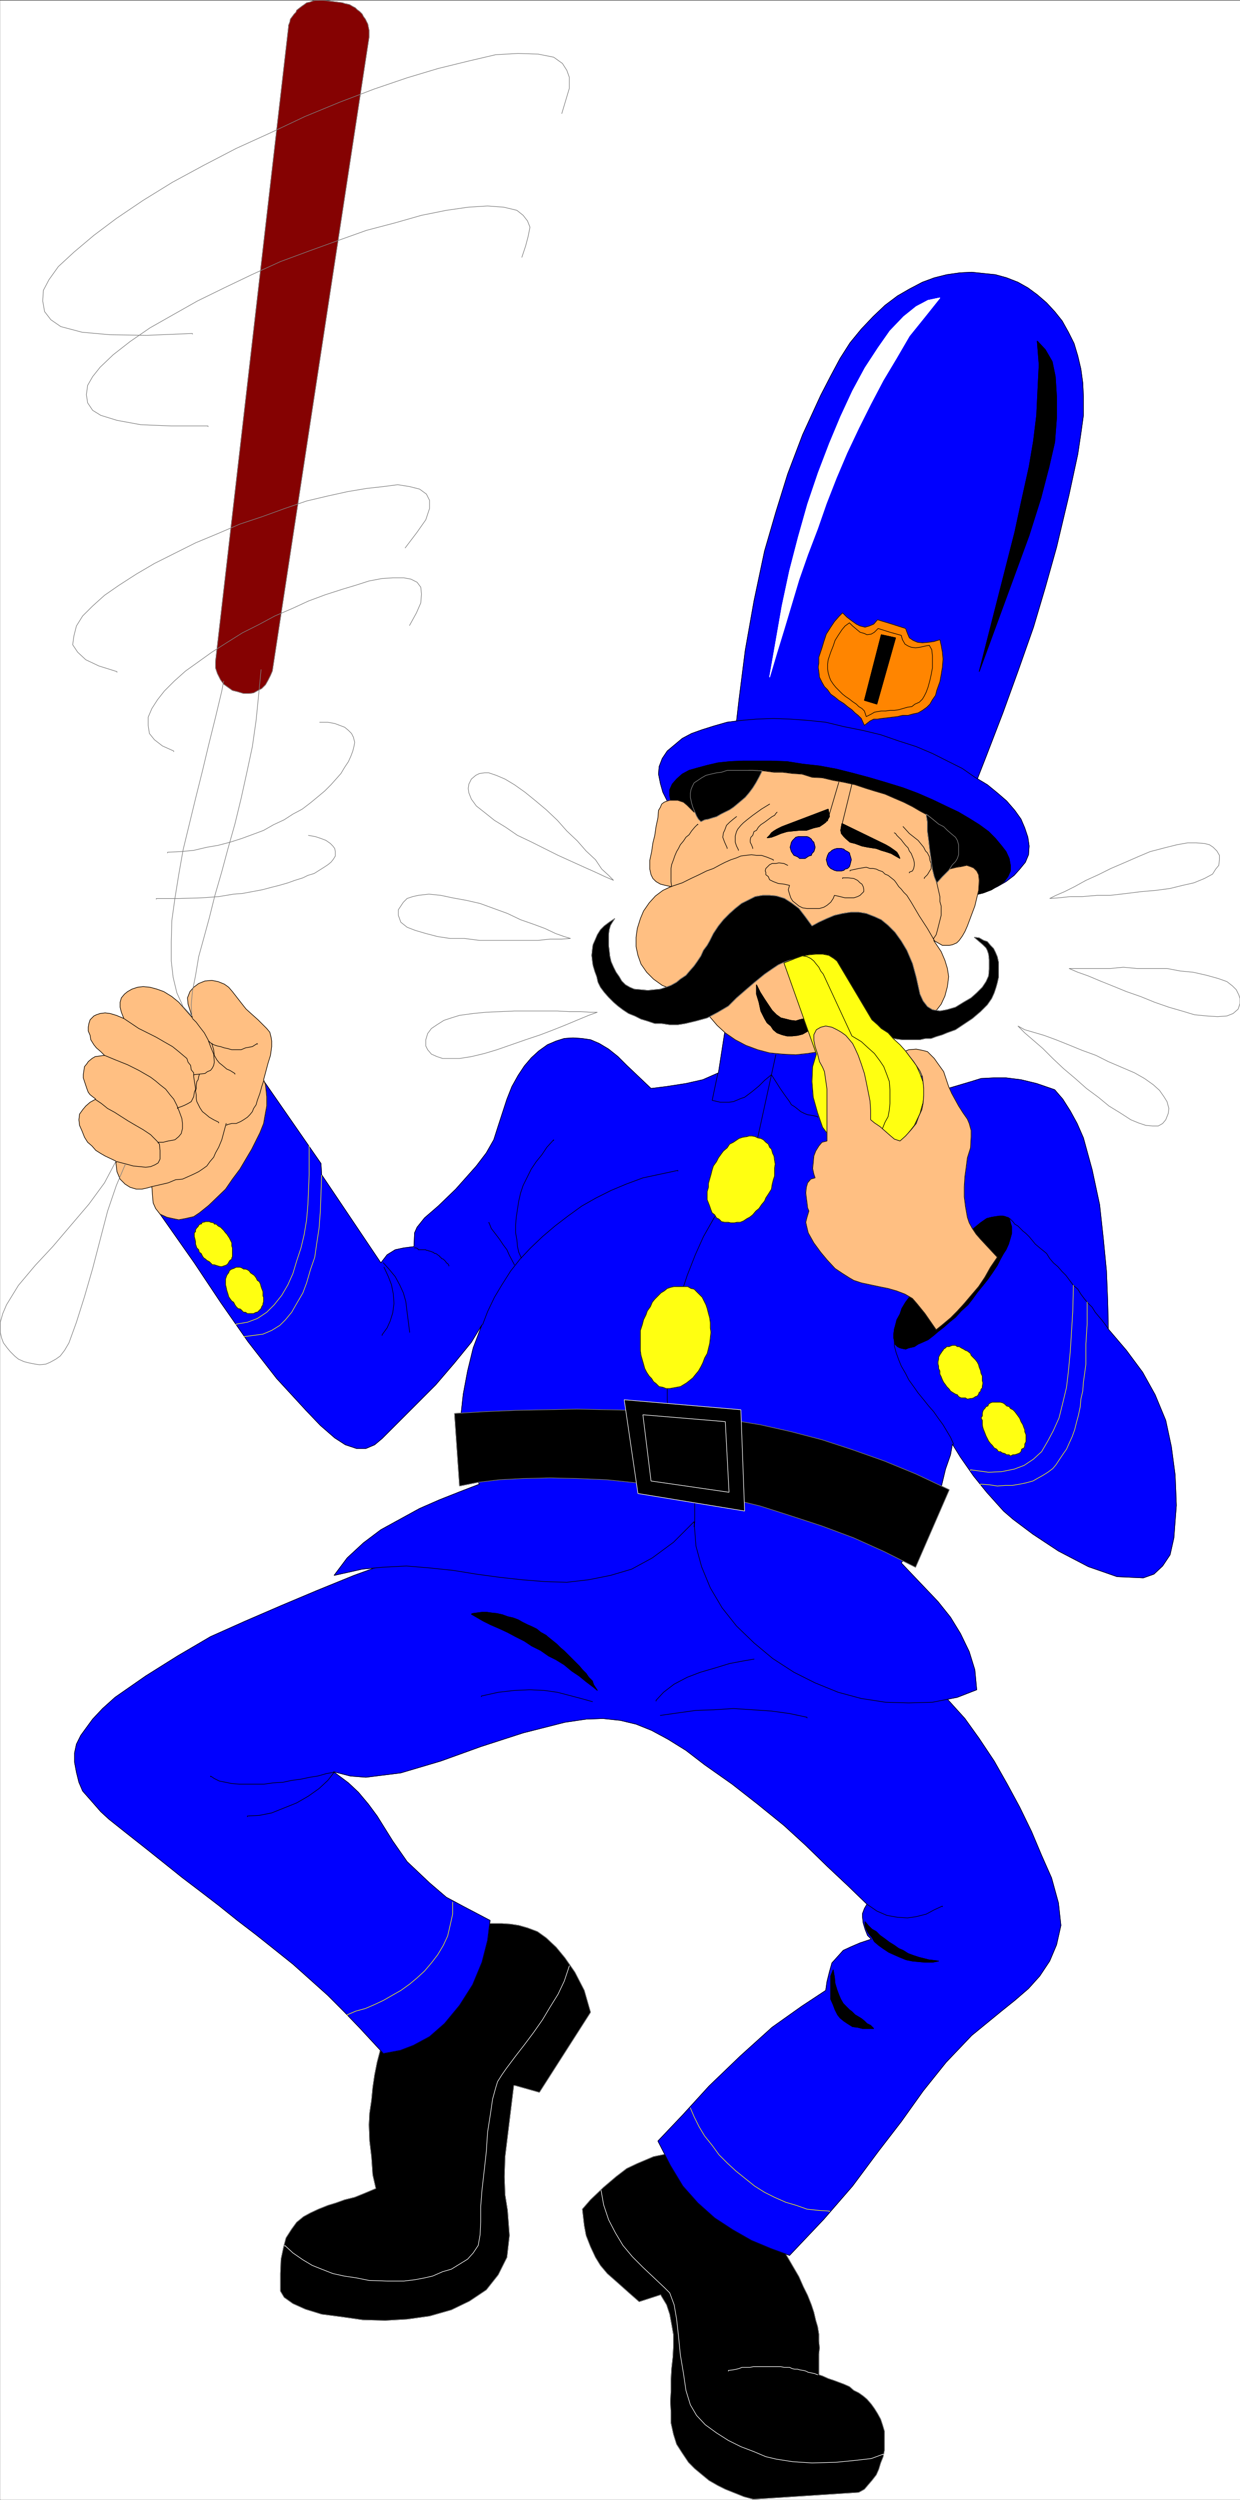
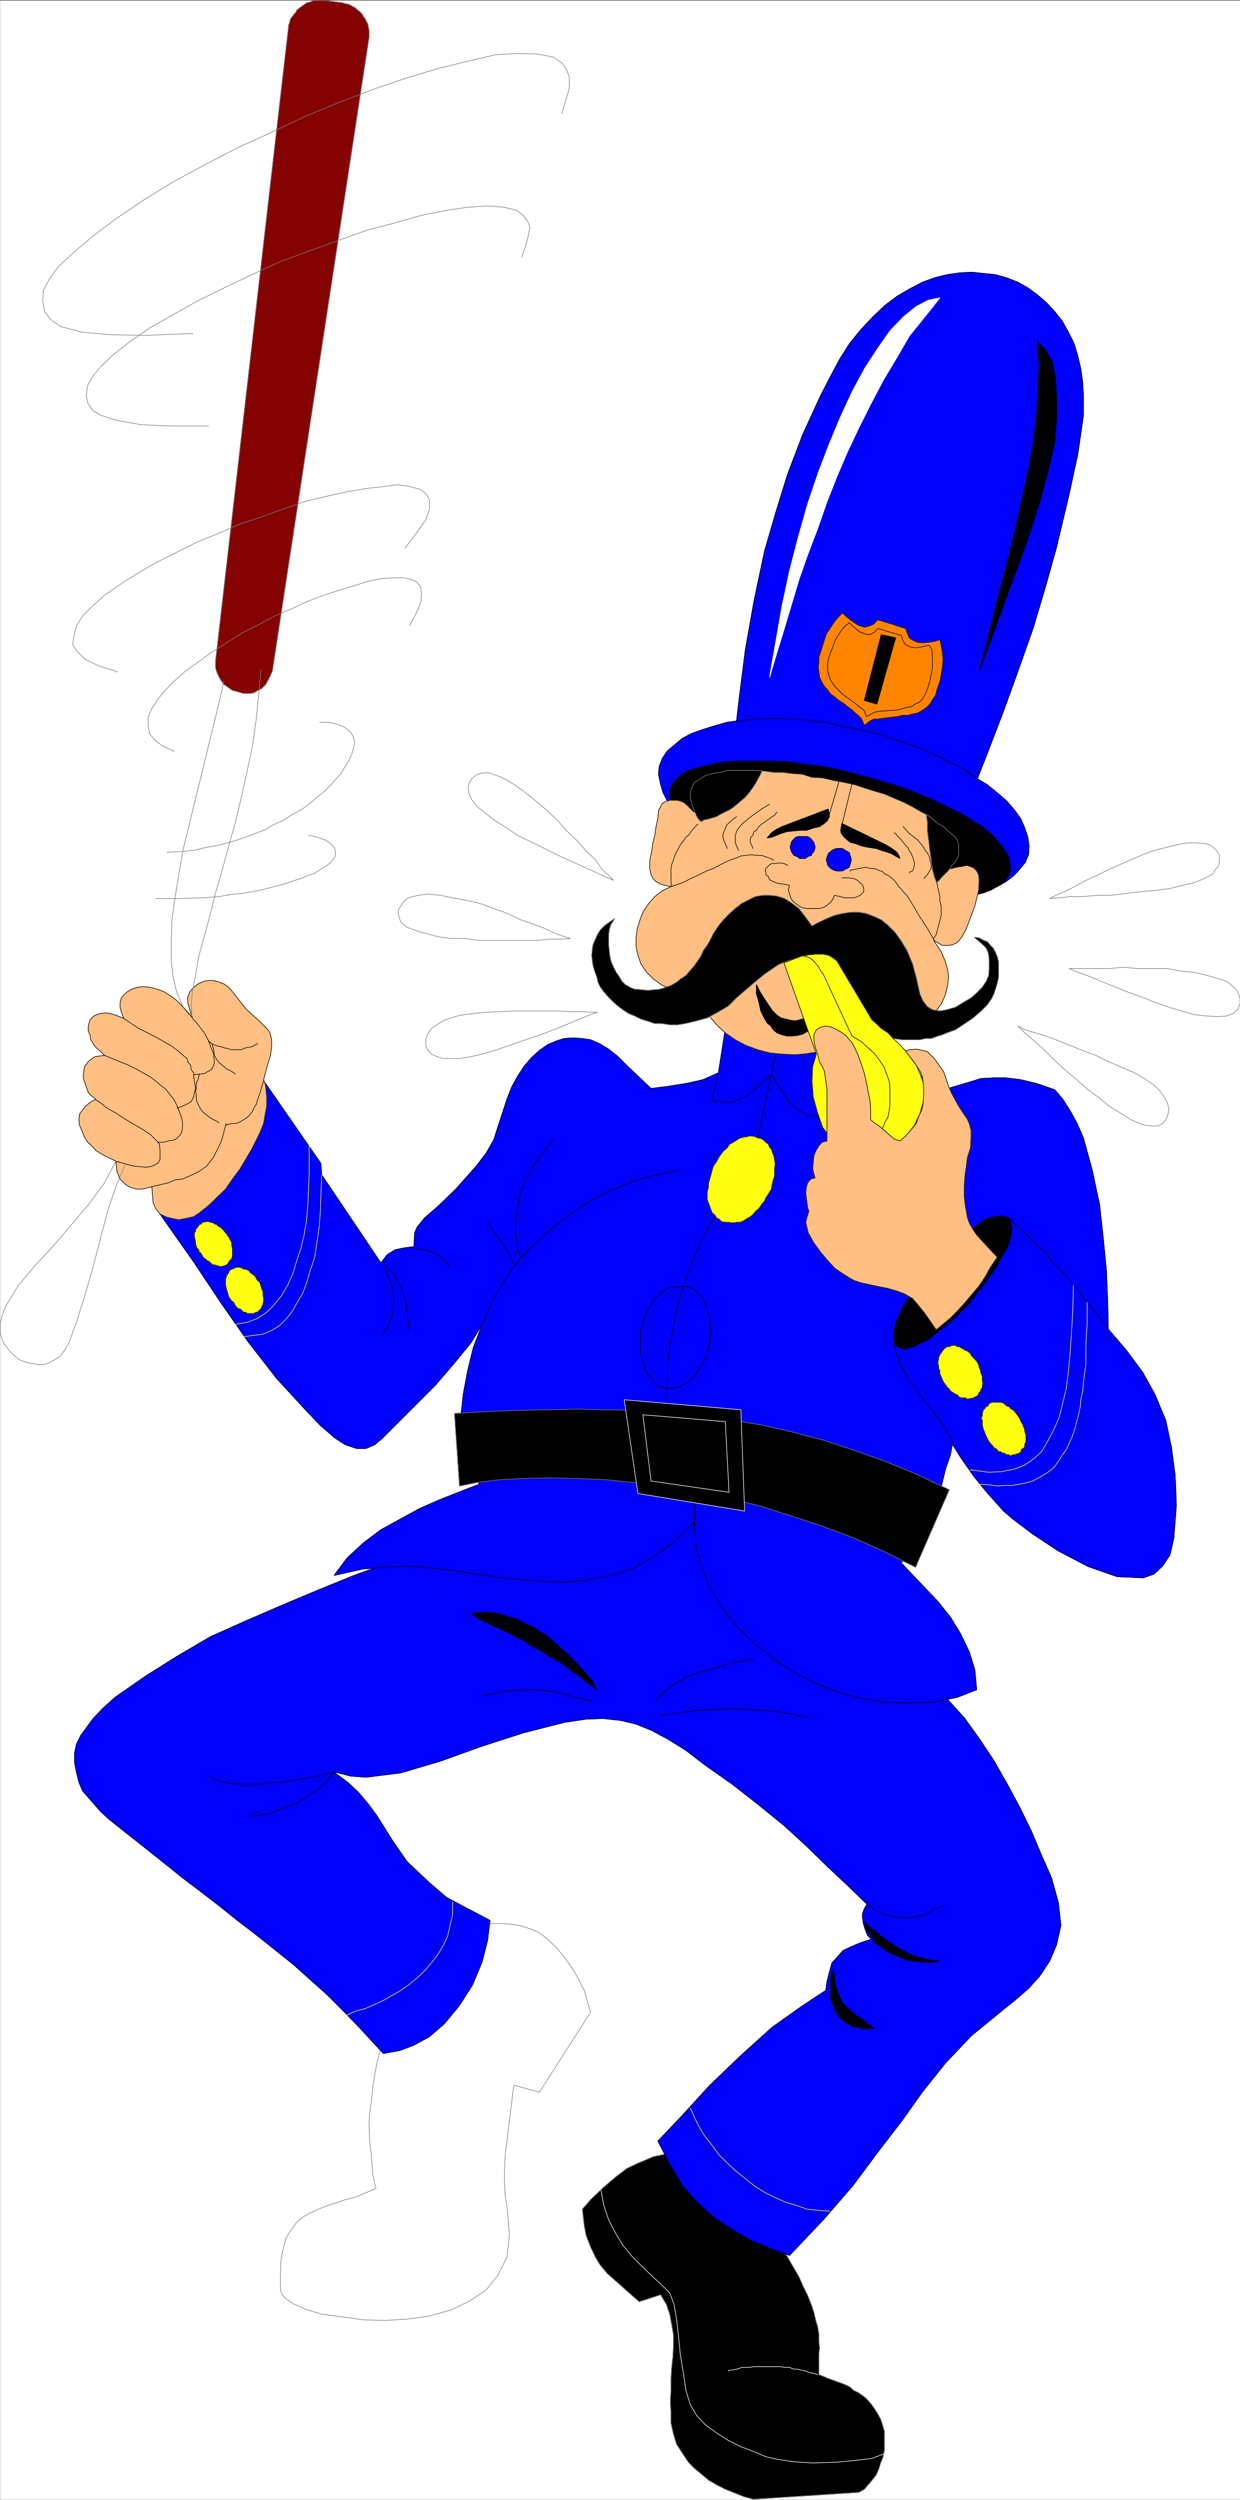
<svg xmlns="http://www.w3.org/2000/svg" width="1980.288" height="3990.372" viewBox="0 0 1485.216 2992.779">
  <rect x="0" y="0" width="1485.216" height="2992.779" fill="#333333" stroke="none" />
  <defs>
    <clipPath id="a">
      <path d="M0 0h1484.852v2993H0Zm0 0" />
    </clipPath>
    <clipPath id="b">
      <path d="M0 0h1484.852v2992H0Zm0 0" />
    </clipPath>
    <clipPath id="c">
      <path d="M1280 1157h204.852v60H1280Zm0 0" />
    </clipPath>
    <clipPath id="d">
      <path d="M1279 1156h205.852v62H1279Zm0 0" />
    </clipPath>
  </defs>
  <g clip-path="url(#a)" transform="translate(.365 .595)">
    <path style="fill:#fff;fill-opacity:1;fill-rule:nonzero;stroke:none" d="M0 2992.184h1484.852V-.961H0Zm0 0" />
  </g>
  <g clip-path="url(#b)" transform="translate(.365 .595)">
    <path style="fill:#fff;fill-opacity:1;fill-rule:evenodd;stroke:#fff;stroke-width:.14;stroke-linecap:square;stroke-linejoin:bevel;stroke-miterlimit:10;stroke-opacity:1" d="M0 .64h285v574.22H0Zm0 0" transform="matrix(5.21 0 0 -5.21 0 2994.79)" />
  </g>
-   <path style="fill:#000;fill-opacity:1;fill-rule:evenodd;stroke:#000;stroke-width:.14;stroke-linecap:square;stroke-linejoin:bevel;stroke-miterlimit:10;stroke-opacity:1" d="m104.56 133.07-15.63-24.56-.86-2.3-.72-2.44-.72-2.73-.57-2.87-.43-2.88-.29-3.01-.43-2.88-.14-2.72.14-3.74.43-3.59.29-4.16.72-3.16-2.73-1.15-2.15-.87-2.3-.57-2-.72-1.87-.57-2.15-.86-1.86-.87-1.58-.86-1.58-1.29-1.15-1.58-1.29-2.01-.57-2.16-.58-2.72-.14-3.31v-4.02l.86-1.44 2.01-1.43 2.87-1.29 3.73-1.15 4.44-.58 5.02-.72 5.17-.14 5.02.29 5.16.72 5.02 1.43 4.16 2.01 3.87 2.59 2.73 3.45 2.01 4.02.57 5.02-.43 5.75-.57 3.59-.15 4.16.15 4.6 2 16.37h.29l5.6-1.58 11.76 18.39-1.44 5.02-2.15 4.17-2.29 3.3-2.01 2.44-2.3 2.16-2.01 1.44-2.29.86-2.01.57-1.86.29-2.01.14h-3.59Zm0 0" transform="matrix(5.21 0 0 -5.21 .365 2995.385)" />
  <path style="fill:none;stroke:#7f7f7f;stroke-width:.14;stroke-linecap:square;stroke-linejoin:bevel;stroke-miterlimit:10;stroke-opacity:1" d="m104.56 133.07-15.63-24.56-.86-2.3-.72-2.44-.72-2.73-.57-2.87-.43-2.88-.29-3.01-.43-2.88-.14-2.72.14-3.74.43-3.59.29-4.16.72-3.16-2.73-1.15-2.15-.87-2.3-.57-2-.72-1.87-.57-2.15-.86-1.86-.87-1.58-.86-1.58-1.29-1.15-1.58-1.29-2.01-.57-2.16-.58-2.72-.14-3.31v-4.02l.86-1.44 2.01-1.43 2.87-1.29 3.73-1.15 4.44-.58 5.02-.72 5.17-.14 5.02.29 5.16.72 5.02 1.43 4.16 2.01 3.87 2.59 2.73 3.45 2.01 4.02.57 5.02-.43 5.75-.57 3.59-.15 4.16.15 4.6 2 16.37h.29l5.6-1.58 11.76 18.39-1.44 5.02-2.15 4.17-2.29 3.3-2.01 2.44-2.3 2.16-2.01 1.44-2.29.86-2.01.57-1.86.29-2.01.14h-3.59Zm0 0" transform="matrix(5.21 0 0 -5.21 .365 2995.385)" />
  <path style="fill:none;stroke:#fff;stroke-width:.14;stroke-linecap:square;stroke-linejoin:bevel;stroke-miterlimit:10;stroke-opacity:1" d="m130.81 123.16-1.15-3.45-1.43-3.02-1.87-3.01-1.72-2.88-2.01-2.87-2.15-2.87-2.01-2.59-2.15-2.87-1-1.43-1-1.58-.44-1.44-.71-2.59-.43-3.01-.72-4.6-.29-4.45-.43-3.88-.57-5.03-.29-3.73v-3.45l-.14-3.01-.43-2.44-1.15-1.73-1.29-1.43-1.86-1.15-1.87-1.15-2.01-.58-2.29-1-1.87-.43-2.29-.43-2.44-.29h-3.87l-4.16.14-2.87.58-2.87.43-2.58.57-2.58 1.01-2.15.86-2.16 1.29-2.29 1.58-1.87 1.73v-.15" transform="matrix(5.21 0 0 -5.21 .365 2995.385)" />
  <path style="fill:#000;fill-opacity:1;fill-rule:evenodd;stroke:#000;stroke-width:.14;stroke-linecap:square;stroke-linejoin:bevel;stroke-miterlimit:10;stroke-opacity:1" d="m160.5 80.5 20.08-23.56 1.58-2.72 1.43-2.45 1.01-2.29 1-2.01.86-2.16.57-1.72.44-1.87.43-1.44.28-1.72v-1.58l.15-1.58-.15-1.44v-4.73l.86-.29 1.29-.58 1.29-.43 1.15-.43 1.15-.43 1.29-.57 1-.87 1.15-.57 1.01-.72.86-.72 1-1.15.72-1 .72-1.15.71-1.29.43-1.29.43-1.44v-4.45l-.28-1.44-.58-1.44-.43-1.43-.57-1.29-1.01-1.3-.86-1-.86-1.01-1.29-.72L173.12.64l-2.15.58-2.15.86-2.15.86-1.72.86-2.01 1.15-1.58 1.3-1.72 1.43-1.43 1.44-1.44 2.15-1.29 2.01-.72 2.3-.57 2.59v2.44l-.14 2.44.14 2.58v2.59l.14 2.44.29 2.59.14 2.58v2.59l-.43 2.44-.43 2.3-.71 2.15-1.3 2.16v.14h-.14l-4.88-1.58-2.29 2.01-2.58 2.3-2.44 2.15-1.58 1.87-1.15 1.87-1.14 2.44-1.01 2.58-.43 2.3-.43 3.74 1.87 2.15 3.01 2.87 2.87 2.44 2.44 1.87 2.43 1.15 3.73 1.58 3.45.72 3.44.43zm0 0" transform="matrix(5.21 0 0 -5.21 .365 2995.385)" />
  <path style="fill:none;stroke:#7f7f7f;stroke-width:.14;stroke-linecap:square;stroke-linejoin:bevel;stroke-miterlimit:10;stroke-opacity:1" d="m160.5 80.5 20.08-23.56 1.58-2.72 1.43-2.45 1.01-2.29 1-2.01.86-2.16.57-1.72.44-1.87.43-1.44.28-1.72v-1.58l.15-1.58-.15-1.44v-4.73l.86-.29 1.29-.58 1.29-.43 1.15-.43 1.15-.43 1.29-.57 1-.87 1.15-.57 1.01-.72.86-.72 1-1.15.72-1 .72-1.15.71-1.29.43-1.29.43-1.44v-4.45l-.28-1.44-.58-1.44-.43-1.43-.57-1.29-1.01-1.3-.86-1-.86-1.01-1.29-.72L173.12.64l-2.15.58-2.15.86-2.15.86-1.72.86-2.01 1.15-1.58 1.3-1.72 1.43-1.43 1.44-1.44 2.15-1.29 2.01-.72 2.3-.57 2.59v2.44l-.14 2.44.14 2.58v2.59l.14 2.44.29 2.59.14 2.58v2.59l-.43 2.44-.43 2.3-.71 2.15-1.3 2.16v.14h-.14l-4.88-1.58-2.29 2.01-2.58 2.3-2.44 2.15-1.58 1.87-1.15 1.87-1.14 2.44-1.01 2.58-.43 2.3-.43 3.74 1.87 2.15 3.01 2.87 2.87 2.44 2.44 1.87 2.43 1.15 3.73 1.58 3.45.72 3.44.43zm0 0" transform="matrix(5.21 0 0 -5.21 .365 2995.385)" />
  <path style="fill:none;stroke:#fff;stroke-width:.14;stroke-linecap:square;stroke-linejoin:bevel;stroke-miterlimit:10;stroke-opacity:1" d="m138.12 71.59.58-3.3 1.15-3.45 1.57-3.01 1.72-2.87 2.16-2.59 2.43-2.44 2.44-2.3 2.58-2.44 1.15-1.15 1.01-2.73.57-3.3.43-3.88.43-4.31.72-4.31.57-3.88 1.01-3.3 1.43-2.44 2.01-2.15 2.58-1.87 2.72-1.73 2.87-1.43 3.02-1.15 2.72-1.15 2.44-.57 3.73-.58 4.44-.29 5.46.15 4.44.43 3.73.43 2.73 1v-.14" transform="matrix(5.21 0 0 -5.21 .365 2995.385)" />
  <path style="fill:none;stroke:#fff;stroke-width:.14;stroke-linecap:square;stroke-linejoin:bevel;stroke-miterlimit:10;stroke-opacity:1" d="m187.9 29.23-.72.28-.72.15-.72.14-.57.29-.57.14-.86.14-.43.15h-.72l-.58.14-.57.29h-1.29l-.72.14h-6.31l-.72-.14h-1.86l-.72-.29-.57-.14-.72-.15-1.15-.14v-.14" transform="matrix(5.21 0 0 -5.21 .365 2995.385)" />
  <path style="fill:#00f;fill-opacity:1;fill-rule:evenodd;stroke:#00f;stroke-width:.14;stroke-linecap:square;stroke-linejoin:bevel;stroke-miterlimit:10;stroke-opacity:1" d="m159.64 228-70-12.06-8.31-3.02-8.47-3.45-8.17-3.44-8.32-3.59-8.03-3.59-7.61-4.46-7.31-4.59-7.03-4.89-2.87-2.58-2.29-2.44-1.58-2.16-1.15-1.58-1-2.01-.43-2.01v-2.15l.43-2.3.57-2.3.86-2.01 2.15-2.44 2.01-2.3 1.87-1.72 4.16-3.31 4.01-3.16 4.31-3.44 4.3-3.45 4.16-3.16 4.3-3.3 4.3-3.45 4.31-3.3 4.16-3.31 4.3-3.44 4.02-3.59 4.01-3.59 3.73-3.74 3.59-3.73 5.45-5.89 3.87.72 3.01 1.15 3.73 2.01 3.44 3.01 3.45 4.17 3.01 4.74 2.15 5.17 1.29 5.02.57 4.6-6.02 3.16-4.02 2.15-3.87 3.31-5.16 4.88-3.3 4.74-3.59 5.75-2.01 2.72-2.29 2.73-2.3 2.16-3.44 2.58 3.88-1 3.58-.29 8.03 1.01 9.18 2.72 9.18 3.31 9.76 3.16 9.61 2.44 4.87.72 3.88.14 4.01-.43 3.59-.86 3.58-1.44 3.73-2.01 4.16-2.58 4.3-3.31 6.32-4.45 5.88-4.6 6.02-4.88 5.02-4.59 5.02-4.89 4.59-4.31 4.45-4.31-.58-1-.43-1.15v-.86l.15-1.29.43-1.44.57-1.44.86-.86-2.58-.86-2.01-.86-1.86-.86-1.29-1.44-1.3-1.44-.57-2.01-.57-2.29-.29-2.02-5.45-3.59-6.88-4.88-7.32-6.61-7.17-6.89-6.03-6.61-5.73-6.03 2.87-5.6 2.86-4.74 3.45-3.88 3.87-3.45 4.16-2.72 4.3-2.45 4.45-1.86 4.3-1.58 7.89 8.33 6.6 7.61 5.88 7.9 5.31 6.89 5.02 7.04 5.3 6.61 5.88 6.17 7.03 5.75 2.87 2.3 3.16 2.73 2.58 2.87 2.29 3.44 1.58 3.74 1 4.45-.57 5.17-1.58 5.75-2.29 5.17-2.3 5.46-2.72 5.6-2.87 5.31-3.01 5.31-3.45 5.18-3.29 4.59-4.02 4.45zm0 0" transform="matrix(5.21 0 0 -5.21 .365 2995.385)" />
  <path style="fill:none;stroke:#000;stroke-width:.14;stroke-linecap:square;stroke-linejoin:bevel;stroke-miterlimit:10;stroke-opacity:1" d="m159.64 228-70-12.06-8.31-3.02-8.47-3.45-8.17-3.44-8.32-3.59-8.03-3.59-7.61-4.46-7.31-4.59-7.03-4.89-2.87-2.58-2.29-2.44-1.58-2.16-1.15-1.58-1-2.01-.43-2.01v-2.15l.43-2.3.57-2.3.86-2.01 2.15-2.44 2.01-2.3 1.87-1.72 4.16-3.31 4.01-3.16 4.31-3.44 4.3-3.45 4.16-3.16 4.3-3.3 4.3-3.45 4.31-3.3 4.16-3.31 4.3-3.44 4.02-3.59 4.01-3.59 3.73-3.74 3.59-3.73 5.45-5.89 3.87.72 3.01 1.15 3.73 2.01 3.44 3.01 3.45 4.17 3.01 4.74 2.15 5.17 1.29 5.02.57 4.6-6.02 3.16-4.02 2.15-3.87 3.31-5.16 4.88-3.3 4.74-3.59 5.75-2.01 2.72-2.29 2.73-2.3 2.16-3.44 2.58 3.88-1 3.58-.29 8.03 1.01 9.18 2.72 9.18 3.31 9.76 3.16 9.61 2.44 4.87.72 3.88.14 4.01-.43 3.59-.86 3.58-1.44 3.73-2.01 4.16-2.58 4.3-3.31 6.32-4.45 5.88-4.6 6.02-4.88 5.02-4.59 5.02-4.89 4.59-4.31 4.45-4.31-.58-1-.43-1.15v-.86l.15-1.29.43-1.44.57-1.44.86-.86-2.58-.86-2.01-.86-1.86-.86-1.29-1.44-1.3-1.44-.57-2.01-.57-2.29-.29-2.02-5.45-3.59-6.88-4.88-7.32-6.61-7.17-6.89-6.03-6.61-5.73-6.03 2.87-5.6 2.86-4.74 3.45-3.88 3.87-3.45 4.16-2.72 4.3-2.45 4.45-1.86 4.3-1.58 7.89 8.33 6.6 7.61 5.88 7.9 5.31 6.89 5.02 7.04 5.3 6.61 5.88 6.17 7.03 5.75 2.87 2.3 3.16 2.73 2.58 2.87 2.29 3.44 1.58 3.74 1 4.45-.57 5.17-1.58 5.75-2.29 5.17-2.3 5.46-2.72 5.6-2.87 5.31-3.01 5.31-3.45 5.18-3.29 4.59-4.02 4.45zm0 0" transform="matrix(5.21 0 0 -5.21 .365 2995.385)" />
  <path style="fill:#00f;fill-opacity:1;fill-rule:evenodd;stroke:#00f;stroke-width:.14;stroke-linecap:square;stroke-linejoin:bevel;stroke-miterlimit:10;stroke-opacity:1" d="m195.78 337.44 21.09-12.92 6.31 1.87 2.29.71 2.87.15h2.87l3.44-.43 3.59-.87 4.16-1.43 1.86-2.16 1.73-2.73 1.57-2.87 1.44-3.3 2.01-7.33 1.72-8.04.86-7.9.71-7.32.29-7.18.14-6.18 4.16-4.88 3.73-5.03 2.87-5.17 2.44-5.89 1.29-6.03.86-6.46.15-3.45.14-3.59-.29-3.74-.28-3.73-.87-3.88-1.72-2.58-2-1.87-2.44-.86-6.03.28-6.6 2.3-6.88 3.59-5.88 3.88-4.59 3.45-2.15 1.86-3.87 4.31-3.02 3.74-3.01 4.31-1.86 3.01-.43-2.44-1.15-3.3-1-4.17-1.58-4.31-2.01-4.59-2.58-4.45-3.01-4.03 2.58-2.72 3.01-3.16 2.87-3.02 2.87-3.59 2.29-3.74 2.01-4.16 1.29-4.17.43-4.59-4.45-1.73-5.73-1.14-5.45-.15-5.31.15-5.59.86-5.31 1.43-5.31 2.16-4.87 2.44-4.88 3.16-4.3 3.59-4.02 3.88-3.3 4.16-2.72 4.6-2.01 4.88-1.29 4.74-.43 5.6-4.74-4.74-4.87-3.59-4.74-2.58-4.87-1.44-5.02-1-5.02-.58-5.02.15-5.31.43-5.16.57-5.31.72-5.31.86-5.45.57-5.31.44-5.59-.29-4.59-.43-6.45-1.44 3.01 4.02 3.73 3.45 4.01 3.02 4.45 2.44 4.45 2.44 4.59 2.01 4.73 1.87 4.45 1.72-1.87 2.73-1.29 3.59-.86 4.31-.29 4.74.58 5.31 1 5.32 1.29 5.31 2.01 5.32-2.44-4.03-3.87-4.74-4.3-5.02-12.34-12.35-1.72-1.44-2.01-.86H81.9l-2.58.86-2.44 1.58-3.3 2.87-3.3 3.45-6.74 7.32-6.6 8.48-6.31 9.05-6.02 9.04-8.18 11.64 23.95 30.45 13.34-19.25.15-2.58 13.62-20.26 1.44 1.87 1.86 1.15 2.01.43 2.3.29.14 3.16.57 1.29 1.72 2.15 3.16 2.73 4.02 3.88 4.73 5.32 2.29 3.01 1.72 3.02 1.01 3.16 2.01 6.17 1.14 2.88 1.44 2.58 1.43 2.16 1.58 1.86 1.72 1.58 2.01 1.44 2.01.86 1.86.58 2.01.14 2.01-.14 2.01-.29 2-.86 2.16-1.3 2.15-1.72 2.01-2.01 5.59-5.31 3.44.43 4.59.71 3.87.87 3.59 1.58 1.72 11.06zm0 0" transform="matrix(5.21 0 0 -5.21 .365 2995.385)" />
  <path style="fill:none;stroke:#000;stroke-width:.14;stroke-linecap:square;stroke-linejoin:bevel;stroke-miterlimit:10;stroke-opacity:1" d="m195.78 337.44 21.09-12.92 6.31 1.87 2.29.71 2.87.15h2.87l3.44-.43 3.59-.87 4.16-1.43 1.86-2.16 1.73-2.73 1.57-2.87 1.44-3.3 2.01-7.33 1.72-8.04.86-7.9.71-7.32.29-7.18.14-6.18 4.16-4.88 3.73-5.03 2.87-5.17 2.44-5.89 1.29-6.03.86-6.46.15-3.45.14-3.59-.29-3.74-.28-3.73-.87-3.88-1.72-2.58-2-1.87-2.44-.86-6.03.28-6.6 2.3-6.88 3.59-5.88 3.88-4.59 3.45-2.15 1.86-3.87 4.31-3.02 3.74-3.01 4.31-1.86 3.01-.43-2.44-1.15-3.3-1-4.17-1.58-4.31-2.01-4.59-2.58-4.45-3.01-4.03 2.58-2.72 3.01-3.16 2.87-3.02 2.87-3.59 2.29-3.74 2.01-4.16 1.29-4.17.43-4.59-4.45-1.73-5.73-1.14-5.45-.15-5.31.15-5.59.86-5.31 1.43-5.31 2.16-4.87 2.44-4.88 3.16-4.3 3.59-4.02 3.88-3.3 4.16-2.72 4.6-2.01 4.88-1.29 4.74-.43 5.6-4.74-4.74-4.87-3.59-4.74-2.58-4.87-1.44-5.02-1-5.02-.58-5.02.15-5.31.43-5.16.57-5.31.72-5.31.86-5.45.57-5.31.44-5.59-.29-4.59-.43-6.45-1.44 3.01 4.02 3.73 3.45 4.01 3.02 4.45 2.44 4.45 2.44 4.59 2.01 4.73 1.87 4.45 1.72-1.87 2.73-1.29 3.59-.86 4.31-.29 4.74.58 5.31 1 5.32 1.29 5.31 2.01 5.32-2.44-4.03-3.87-4.74-4.3-5.02-12.34-12.35-1.72-1.44-2.01-.86H81.9l-2.58.86-2.44 1.58-3.3 2.87-3.3 3.45-6.74 7.32-6.6 8.48-6.31 9.05-6.02 9.04-8.18 11.64 23.95 30.45 13.34-19.25.15-2.58 13.62-20.26 1.44 1.87 1.86 1.15 2.01.43 2.3.29.14 3.16.57 1.29 1.72 2.15 3.16 2.73 4.02 3.88 4.73 5.32 2.29 3.01 1.72 3.02 1.01 3.16 2.01 6.17 1.14 2.88 1.44 2.58 1.43 2.16 1.58 1.86 1.72 1.58 2.01 1.44 2.01.86 1.86.58 2.01.14 2.01-.14 2.01-.29 2-.86 2.16-1.3 2.15-1.72 2.01-2.01 5.59-5.31 3.44.43 4.59.71 3.87.87 3.59 1.58 1.72 11.06zm0 0" transform="matrix(5.21 0 0 -5.21 .365 2995.385)" />
  <path style="fill:#ffbf82;fill-opacity:1;fill-rule:evenodd;stroke:#ffbf82;stroke-width:.14;stroke-linecap:square;stroke-linejoin:bevel;stroke-miterlimit:10;stroke-opacity:1" d="m44.18 341.03-1.01 3.16-.14 1.44.57 1.44.86 1 1.15.86 1.44.58 1.57.14 1.44-.28 1.43-.58 1.01-.72.86-1 2.58-3.31.57-.71 1.44-1.3 1.29-1.15 1.14-1.14.87-.87.71-.86.29-1.15.14-.86v-1.29l-.28-2.01-.58-1.87-.57-2.15-.43-1.58.43-1.15.14-1.3.15-1.43v-2.16l-.29-1.58-.43-2.44-.86-2.15-1.87-3.74-2.72-4.59-1.72-2.3-1.58-2.3-3.87-3.73-2.16-1.73-1.29-.86-1.86-.43-1.58-.29-1.43.29-1.29.29-1.58.72-1.01 1.29-.57 1.29-.14 1.58-.15 2.16-1-.29-1.29-.29h-1.29l-1.44.43-1.14.72-1.15 1.15-.72 1.72-.29 2.44-2.43 1.15-1.01.58-1.14.72-.87 1-1 .86-.72 1.15-.57 1.44-.57 1.29-.15 1.29.15 1.3.71 1 .72.86 1 .87 1.3.71-1.3 1.01-.43.57-.28.72-.29.86-.29.87-.28.86v.72l.14 1 .14.86.58.72.28.43.86.72.72.43 2.15.29-.86.86-1 .86-.58.72-.71 1.15-.15 1-.43 1.01v.86l.15.86.28.86.86.87.58.28.86.29 1.15.14 1.14-.14 1.44-.43 1.72-.72-.57 1.44-.29 1.15v1.15l.29 1 .71.86.72.58 1 .57 1.29.43 1.3.15 1.57-.15 1.58-.43 1.58-.57 1.86-1.15 1.58-1.29zm0 0" transform="matrix(5.21 0 0 -5.21 .365 2995.385)" />
  <path style="fill:none;stroke:#000;stroke-width:.14;stroke-linecap:square;stroke-linejoin:bevel;stroke-miterlimit:10;stroke-opacity:1" d="m44.18 341.03-1.01 3.16-.14 1.44.57 1.44.86 1 1.15.86 1.44.58 1.57.14 1.44-.28 1.43-.58 1.01-.72.86-1 2.58-3.31.57-.71 1.44-1.3 1.29-1.15 1.14-1.14.87-.87.71-.86.29-1.15.14-.86v-1.29l-.28-2.01-.58-1.87-.57-2.15-.43-1.58.43-1.15.14-1.3.15-1.43v-2.16l-.29-1.58-.43-2.44-.86-2.15-1.87-3.74-2.72-4.59-1.72-2.3-1.58-2.3-3.87-3.73-2.16-1.73-1.29-.86-1.86-.43-1.58-.29-1.43.29-1.29.29-1.58.72-1.01 1.29-.57 1.29-.14 1.58-.15 2.16-1-.29-1.29-.29h-1.29l-1.44.43-1.14.72-1.15 1.15-.72 1.72-.29 2.44-2.43 1.15-1.01.58-1.14.72-.87 1-1 .86-.72 1.15-.57 1.44-.57 1.29-.15 1.29.15 1.3.71 1 .72.86 1 .87 1.3.71-1.3 1.01-.43.57-.28.72-.29.86-.29.87-.28.86v.72l.14 1 .14.86.58.72.28.43.86.72.72.43 2.15.29-.86.86-1 .86-.58.72-.71 1.15-.15 1-.43 1.01v.86l.15.86.28.86.86.87.58.28.86.29 1.15.14 1.14-.14 1.44-.43 1.72-.72-.57 1.44-.29 1.15v1.15l.29 1 .71.86.72.58 1 .57 1.29.43 1.3.15 1.57-.15 1.58-.43 1.58-.57 1.86-1.15 1.58-1.29zm0 0" transform="matrix(5.21 0 0 -5.21 .365 2995.385)" />
  <path style="fill:none;stroke:#000;stroke-width:.14;stroke-linecap:square;stroke-linejoin:bevel;stroke-miterlimit:10;stroke-opacity:1" d="m21.95 322.22 1.29-.86 1.43-1.15 1.58-.86 1.58-1.01 1.57-1 1.72-1.01 1.73-1 1.72-1.15.57-.58.86-.86.58-.72.14-1.43v-2.01l-.43-.87-.72-.43-1-.43-1.15-.14-1.29.14-1.58.15-1 .28-2.73.72h-.14v-.14" transform="matrix(5.21 0 0 -5.21 .365 2995.385)" />
  <path style="fill:none;stroke:#000;stroke-width:.14;stroke-linecap:square;stroke-linejoin:bevel;stroke-miterlimit:10;stroke-opacity:1" d="m23.95 332.42 2.44-1.01 2.87-1.15 2.58-1.29 2.73-1.58 1.14-.86 1.01-.86 1.29-1.01 1-1.29.86-1.01.72-1.43.57-1.44.58-1.58.14-1.15v-1.15l-.28-1.15-.58-.71-.86-.72-.72-.15-.86-.14-1.14-.29h-1.15v-.14" transform="matrix(5.21 0 0 -5.21 .365 2995.385)" />
  <path style="fill:none;stroke:#000;stroke-width:.14;stroke-linecap:square;stroke-linejoin:bevel;stroke-miterlimit:10;stroke-opacity:1" d="m28.4 340.89 1.72-1.15 1.72-1.15 2.01-1 2.01-1.01 1.72-1 2.01-1.15 1.43-1.15 1.01-.86.86-.72.28-.86.58-.72.14-1.01.57-.71v-.87l.15-1 .14-.86.14-1.01-.28-.72-.15-1-.28-.58-.29-.57-.72-.43-.86-.43-.71-.29-.87-.29v-.14" transform="matrix(5.21 0 0 -5.21 .365 2995.385)" />
  <path style="fill:none;stroke:#000;stroke-width:.14;stroke-linecap:square;stroke-linejoin:bevel;stroke-miterlimit:10;stroke-opacity:1" d="m44.18 340.89.86-.86.86-1.15 1-1.29.86-1.58.58-1.58.71-1.73.15-1.86-.15-.72-.28-.58-.43-.57-.72-.29-.57-.43-1.3-.14-1.29-.14v-.15m3.45 7.9.43-.43.71-.43.86-.29.72-.14.86-.29.72-.14 1-.29h2.15l1.01.43 1.58.29 1.14.72V335m-7.17-18.24-1-3.73-.72-1.73-.72-1.29-.43-1-.86-1.01-.71-1-1.01-.72-.86-.58-1.15-.57-1.29-.58-1.29-.57-1.58-.14-1.72-.72-3.73-.86v-.15m25.68 24.42-.43-1.29-.43-1.58-.58-1.58-.28-1.01-.58-.86-.28-.72-.58-.72-.57-.57-.86-.58-.72-.43-1-.43h-1.01l-1.14-.28v-.15m-6.32 11.64-.14-.44-.14-.71-.29-.43-.14-.87v-.71l-.15-.58.15-.86v-.86l.14-.72.43-.86.29-.58.57-.86.72-.57.86-.72 1-.58 1.15-.57v-.14" transform="matrix(5.21 0 0 -5.21 .365 2995.385)" />
  <path style="fill:none;stroke:#000;stroke-width:.14;stroke-linecap:square;stroke-linejoin:bevel;stroke-miterlimit:10;stroke-opacity:1" d="m48.62 335.15.43-1.44.15-1.29.57-1.01.57-.72.72-.57 1.01-.86.71-.29 1.15-.72v-.14m177.71-32.89.15-.15.28-.14.43-.43.29-.29.43-.57.72-.43.43-.43.71-.72.72-.58.72-.71.72-.87.71-.86 1.01-.86.71-.57.87-.72.71-1.15.86-1.01 1.01-.86 1-1.15.86-.86.86-1.15.86-1.15 1.01-.86.71-1.15.86-1.15.86-1 .87-.86.71-1.15.72-.86.86-1.01 1.29-1.72v-.15m-76.3 62.91-6.03-27.57-2.87-2.73-2.72-3.31-2.58-3.88-2.44-4.3-1.87-4.17-1.86-4.74-1.58-4.74-1.29-5.17-.86-4.74-.72-4.88-.14-4.74v-4.6l.57-4.31.86-4.02 1.29-3.59 1.87-3.01.43-.44.29-.86.28-.57.15-1.01.14-.71.14-1.01.15-.86v-2.01l.14-1.01v-4.45l-.14-.86v-.15m-48.63 46.4 1.15 3.01 1.58 3.3 1.72 2.88 2.01 3.16 2.15 2.73 2.44 2.58 2.72 2.59 2.87 2.44 3.01 2.3 3.16 2.29 3.3 1.87 3.44 1.72 3.44 1.44 3.87 1.44 8.04 1.72v-.14" transform="matrix(5.21 0 0 -5.21 .365 2995.385)" />
  <path style="fill:none;stroke:#000;stroke-width:.14;stroke-linecap:square;stroke-linejoin:bevel;stroke-miterlimit:10;stroke-opacity:1" d="m119.77 285.88-.58 1.3-.29 1.29-.14 1.58-.29 1.58v1.87l.15 1.72.28 1.87.29 1.86.43 1.87.58 1.72.86 1.73 1 2.01 1.15 1.72 1.29 1.58 1.15 1.72 1.57 1.73v-.15m-9.03-28.58-1.15 2.16-.57 1.29-.86 1.15-.86 1.29-.87 1.15-1 1.29-.57 1.44v-.14m-24.24-9.2 1.29-1.43 1.43-1.73 1.01-1.86.86-1.87.57-2.01.29-2.44.28-2.16.29-2.29v-.15m1.15 19.39h.29l.43-.14.14-.29h1.72l.14-.14h.29l.29-.15h.14l.43-.14.29-.14h.14l.29-.29h.29l.43-.29.14-.14.29-.15v-.14l.28-.14.15-.29.43-.14.14-.15.14-.14.29-.29.14-.29.29-.14.29-.43v-.14m116.03-40.94-.71 1.58-1.72 2.88-1.15 1.57-1.01 1.44-1.14 1.29-1.15 1.44-1.29 1.58-1.01 1.44-1.14 1.58-.72 1.43-1 1.73-.58 1.43-.57 1.58-.43 1.58v1.58-.14m-40.59 61.18-1.29-6.17 1.86-.43h2.01l1 .14.72.29 1 .43.86.28 1.73 1.3 1.57 1.29 1.29 1.29 1.58 1.3 1.01-1.58 1-1.58 1-1.44 1.15-1.58.43-.72.72-.43.72-.57.71-.58.86-.43.72-.29 1-.14 1.3-.29v-.14m-99.69-34.47 1-2.16.72-1.86.43-2.16.15-2.15-.29-2.16-.58-1.86-.71-1.58-1.15-1.58v-.15" transform="matrix(5.21 0 0 -5.21 .365 2995.385)" />
  <path style="fill:#850202;fill-opacity:1;fill-rule:evenodd;stroke:#850202;stroke-width:.14;stroke-linecap:square;stroke-linejoin:bevel;stroke-miterlimit:10;stroke-opacity:1" d="m74.3 574.86 4.44-.58.29-.14.72-.15.57-.14.72-.43.57-.29.43-.43.58-.43.57-.57.29-.58.43-.57.28-.58.29-.57.14-.72.15-.72v-1.58L62.54 420.75l-.43-1.01-.58-1.15-.57-1-.86-.86-.86-.44-1.01-.57-1-.14h-1.29l-1.44.43-1.14.28-1.01.72-1 .72-.72 1.01-.72 1.43-.43 1.29v1.44l16.79 145.92v.29l.28.72.15.72.43.57.43.58.43.43.14.43.72.57.57.43.43.29.57.43.72.15.72.28.57.15zm0 0" transform="matrix(5.21 0 0 -5.21 .365 2995.385)" />
  <path style="fill:none;stroke:#7f7f7f;stroke-width:.14;stroke-linecap:square;stroke-linejoin:bevel;stroke-miterlimit:10;stroke-opacity:1" d="m74.3 574.86 4.44-.58.29-.14.72-.15.57-.14.72-.43.57-.29.43-.43.58-.43.57-.57.29-.58.43-.57.28-.58.29-.57.14-.72.15-.72v-1.58L62.54 420.75l-.43-1.01-.58-1.15-.57-1-.86-.86-.86-.44-1.01-.57-1-.14h-1.29l-1.44.43-1.14.28-1.01.72-1 .72-.72 1.01-.72 1.43-.43 1.29v1.44l16.79 145.92v.29l.28.72.15.72.43.57.43.58.43.43.14.43.72.57.57.43.43.29.57.43.72.15.72.28.57.15zm0 0" transform="matrix(5.21 0 0 -5.21 .365 2995.385)" />
  <path style="fill:none;stroke:#7f7f7f;stroke-width:.14;stroke-linecap:square;stroke-linejoin:bevel;stroke-miterlimit:10;stroke-opacity:1" d="m59.95 421.03-.57-5.88-.57-5.75-.86-6.03-1.29-6.03-1.3-5.89-1.43-5.89-1.58-5.6-1.43-5.32-1.58-5.45-1.29-5.18-1.29-4.73-1.15-4.17-.72-4.31-.71-3.59-.29-3.16.14-2.58-2 2.15-1.44 3.16-.86 3.59-.43 3.73v4.46l.14 4.88.72 5.17.86 5.32 1.01 5.74 2.86 11.78 1.58 6.32 1.44 6.03 1.57 6.32 1.44 6.03.43 2.3v-.14" transform="matrix(5.21 0 0 -5.21 .365 2995.385)" />
  <path style="fill:#00f;fill-opacity:1;fill-rule:evenodd;stroke:#00f;stroke-width:.14;stroke-linecap:square;stroke-linejoin:bevel;stroke-miterlimit:10;stroke-opacity:1" d="m188.61 484.09 2.3 4.45 2.15 4.02 2.29 3.59 2.59 3.16 2.72 2.87 2.73 2.59 2.86 2.15 2.73 1.58 3.01 1.58 2.73 1.01 2.87.72 3.01.43 2.72.14 2.73-.29 2.72-.28 2.59-.72 2.58-1.01 2.29-1.29 2.15-1.58 2.16-1.87 1.86-2.01 1.72-2.15 1.44-2.59 1.29-2.58.86-2.88.71-3.01.43-3.16.15-3.16v-4.31l-.58-4.17-.71-4.74-2.01-9.33-2.87-12.07-2.58-9.19-2.73-9.19-3.44-9.77-3.59-9.91-3.87-10.05-4.16-10.63-53.93 12.5 1.29 11.2 1.44 11.35 2.01 11.34 2.43 11.49 2.59 8.91 2.72 8.76 3.44 9.05zm0 0" transform="matrix(5.21 0 0 -5.21 .365 2995.385)" />
  <path style="fill:none;stroke:#000;stroke-width:.14;stroke-linecap:square;stroke-linejoin:bevel;stroke-miterlimit:10;stroke-opacity:1" d="m188.61 484.09 2.3 4.45 2.15 4.02 2.29 3.59 2.59 3.16 2.72 2.87 2.73 2.59 2.86 2.15 2.73 1.58 3.01 1.58 2.73 1.01 2.87.72 3.01.43 2.72.14 2.73-.29 2.72-.28 2.59-.72 2.58-1.01 2.29-1.29 2.15-1.58 2.16-1.87 1.86-2.01 1.72-2.15 1.44-2.59 1.29-2.58.86-2.88.71-3.01.43-3.16.15-3.16v-4.31l-.58-4.17-.71-4.74-2.01-9.33-2.87-12.07-2.58-9.19-2.73-9.19-3.44-9.77-3.59-9.91-3.87-10.05-4.16-10.63-53.93 12.5 1.29 11.2 1.44 11.35 2.01 11.34 2.43 11.49 2.59 8.91 2.72 8.76 3.44 9.05zm0 0" transform="matrix(5.21 0 0 -5.21 .365 2995.385)" />
  <path style="fill:#00f;fill-opacity:1;fill-rule:evenodd;stroke:#00f;stroke-width:.14;stroke-linecap:square;stroke-linejoin:bevel;stroke-miterlimit:10;stroke-opacity:1" d="m198.22 407.1 4.16-1 4.16-1.44 4.02-1.29 3.73-1.58 3.44-1.73 3.44-1.72 2.87-2.01 2.87-1.72 2.29-1.87 2.16-1.87 1.86-2.15 1.43-2.01.86-2.01.72-2.16.29-2.01-.14-2.01-.72-1.72-1.29-1.58-1.29-1.44-1.87-1.43-2.01-1.15-2.58-1.15-2.87-.86-3.01-.72-3.15-.43-3.59-.29-3.73-.14-3.87.14-4.02.29-4.16.57-4.3.58-4.16 1.14-4.3.87-4.02 1.43-4.01 1.44-3.73 1.58-3.45 1.72-3.58 1.73-2.73 1.86-2.87 1.73-2.43 2.15-2.01 1.87-1.87 2.15-1.43 2.01-1.01 2.01-.57 2.01-.43 2.16.14 1.72.72 1.87 1.15 1.72 1.72 1.44 1.72 1.44 2.15 1.14 2.44.87 2.73.86 3.01.86 3.3.43 3.44.29 3.87.14 3.87-.14 4.02-.29 4.16-.43 4.16-1.01zm0 0" transform="matrix(5.21 0 0 -5.21 .365 2995.385)" />
  <path style="fill:none;stroke:#000;stroke-width:.14;stroke-linecap:square;stroke-linejoin:bevel;stroke-miterlimit:10;stroke-opacity:1" d="m198.22 407.1 4.16-1 4.16-1.44 4.02-1.29 3.73-1.58 3.44-1.73 3.44-1.72 2.87-2.01 2.87-1.72 2.29-1.87 2.16-1.87 1.86-2.15 1.43-2.01.86-2.01.72-2.16.29-2.01-.14-2.01-.72-1.72-1.29-1.58-1.29-1.44-1.87-1.43-2.01-1.15-2.58-1.15-2.87-.86-3.01-.72-3.15-.43-3.59-.29-3.73-.14-3.87.14-4.02.29-4.16.57-4.3.58-4.16 1.14-4.3.87-4.02 1.43-4.01 1.44-3.73 1.58-3.45 1.72-3.58 1.73-2.73 1.86-2.87 1.73-2.43 2.15-2.01 1.87-1.87 2.15-1.43 2.01-1.01 2.01-.57 2.01-.43 2.16.14 1.72.72 1.87 1.15 1.72 1.72 1.44 1.72 1.44 2.15 1.14 2.44.87 2.73.86 3.01.86 3.3.43 3.44.29 3.87.14 3.87-.14 4.02-.29 4.16-.43 4.16-1.01zm0 0" transform="matrix(5.21 0 0 -5.21 .365 2995.385)" />
  <path style="fill:#000;fill-opacity:1;fill-rule:evenodd;stroke:#000;stroke-width:.14;stroke-linecap:square;stroke-linejoin:bevel;stroke-miterlimit:10;stroke-opacity:1" d="m196.21 397.19 3.73-1 3.88-1.15 3.73-1.15 3.44-1.29 3.3-1.44 3.01-1.44 3.01-1.43 2.44-1.44 2.29-1.43 2.16-1.58 1.57-1.58 1.44-1.73 1-1.29.72-1.58.29-1.58v-1.29l-.58-1.3-.86-1.14-1.29-.87-1.58-1-1.86-.72-2.3-.57-2.43-.58-2.87-.14-2.87-.43h-3.16l-3.44.14-3.44.29-3.87.43-3.73.57-4.02.58-3.87.86-3.73 1.15-4.02 1.15-3.73 1.15-3.3 1.43-3.3 1.44-3.15 1.29-3.01 1.44-2.44 1.43-2.15 1.44-2.15 1.58-1.58 1.72-1.58 1.44-.86 1.58-.86 1.44-.29 1.43v1.44l.58 1.29 1 1.15 1.29 1.15 1.58.86 2.01.57 2.15.58 2.44.57 2.72.29 3.01.14h6.6l3.59-.14 3.58-.57 3.88-.43 3.87-.72zm0 0" transform="matrix(5.21 0 0 -5.21 .365 2995.385)" />
  <path style="fill:none;stroke:#000;stroke-width:.14;stroke-linecap:square;stroke-linejoin:bevel;stroke-miterlimit:10;stroke-opacity:1" d="m196.21 397.19 3.73-1 3.88-1.15 3.73-1.15 3.44-1.29 3.3-1.44 3.01-1.44 3.01-1.43 2.44-1.44 2.29-1.43 2.16-1.58 1.57-1.58 1.44-1.73 1-1.29.72-1.58.29-1.58v-1.29l-.58-1.3-.86-1.14-1.29-.87-1.58-1-1.86-.72-2.3-.57-2.43-.58-2.87-.14-2.87-.43h-3.16l-3.44.14-3.44.29-3.87.43-3.73.57-4.02.58-3.87.86-3.73 1.15-4.02 1.15-3.73 1.15-3.3 1.43-3.3 1.44-3.15 1.29-3.01 1.44-2.44 1.43-2.15 1.44-2.15 1.58-1.58 1.72-1.58 1.44-.86 1.58-.86 1.44-.29 1.43v1.44l.58 1.29 1 1.15 1.29 1.15 1.58.86 2.01.57 2.15.58 2.44.57 2.72.29 3.01.14h6.6l3.59-.14 3.58-.57 3.88-.43 3.87-.72zm0 0" transform="matrix(5.21 0 0 -5.21 .365 2995.385)" />
  <path style="fill:#fff;fill-opacity:1;fill-rule:evenodd;stroke:#fff;stroke-width:.14;stroke-linecap:square;stroke-linejoin:bevel;stroke-miterlimit:10;stroke-opacity:1" d="m176.85 419.31 1.58 5.31 1.72 5.61 1.72 5.74 1.72 5.75 2.01 5.74 2.3 6.03 2 5.75 2.3 5.89 2.44 5.74 2.72 5.75 2.73 5.45 2.87 5.46 3.01 5.03 3.01 5.17 3.59 4.45 3.44 4.31-2.73-.57-2.72-1.44-2.87-2.3-3.16-3.3-2.72-3.88-3.01-4.6-2.87-5.31-2.73-5.89-2.58-6.17-2.58-6.75-2.44-7.19-2.15-7.61-2.01-7.75-1.72-8.05-1.43-8.18zm0 0" transform="matrix(5.21 0 0 -5.21 .365 2995.385)" />
  <path style="fill:none;stroke:#fff;stroke-width:.14;stroke-linecap:square;stroke-linejoin:bevel;stroke-miterlimit:10;stroke-opacity:1" d="m176.85 419.31 1.58 5.31 1.72 5.61 1.72 5.74 1.72 5.75 2.01 5.74 2.3 6.03 2 5.75 2.3 5.89 2.44 5.74 2.72 5.75 2.73 5.45 2.87 5.46 3.01 5.03 3.01 5.17 3.59 4.45 3.44 4.31-2.73-.57-2.72-1.44-2.87-2.3-3.16-3.3-2.72-3.88-3.01-4.6-2.87-5.31-2.73-5.89-2.58-6.17-2.58-6.75-2.44-7.19-2.15-7.61-2.01-7.75-1.72-8.05-1.43-8.18zm0 0" transform="matrix(5.21 0 0 -5.21 .365 2995.385)" />
  <path style="fill:#000;fill-opacity:1;fill-rule:evenodd;stroke:#000;stroke-width:.14;stroke-linecap:square;stroke-linejoin:bevel;stroke-miterlimit:10;stroke-opacity:1" d="m225.04 420.6 8.18 32.03 1.58 7.33 1.72 7.75 1 5.89.72 5.89.29 6.03.28 5.6-.43 5.46 1.87-2.01 1.58-2.73.71-3.45.29-4.59v-4.89l-.43-5.6-1.29-5.6-1.87-7.18-2.72-8.62zm0 0" transform="matrix(5.21 0 0 -5.21 .365 2995.385)" />
  <path style="fill:none;stroke:#000;stroke-width:.14;stroke-linecap:square;stroke-linejoin:bevel;stroke-miterlimit:10;stroke-opacity:1" d="m225.04 420.6 8.18 32.03 1.58 7.33 1.72 7.75 1 5.89.72 5.89.29 6.03.28 5.6-.43 5.46 1.87-2.01 1.58-2.73.71-3.45.29-4.59v-4.89l-.43-5.6-1.29-5.6-1.87-7.18-2.72-8.62zm0 0" transform="matrix(5.21 0 0 -5.21 .365 2995.385)" />
  <path style="fill:#ff8500;fill-opacity:1;fill-rule:evenodd;stroke:#ff8500;stroke-width:.14;stroke-linecap:square;stroke-linejoin:bevel;stroke-miterlimit:10;stroke-opacity:1" d="m198.65 408.25-.71 1.58-.72.72-.72.57-.72.72-1 .72-.86.72-1.15.72-.86.71-1 .72-.72 1.01-.72.72-.57 1-.57 1.15-.15 1.29-.14 1.01.14 1v1.3l.72 2.15.43 1.44.57 1.72 1.01 1.58.86 1.29 1 1.15.86.86 1.01-1 1.14-.86 1.01-.72.86-.43 1.15-.29 1 .29 1 .43.87 1 3.29-1 3.16-1.01.43-1.15.43-1 .86-.58 1-.43 1.15-.14 1.44.14 1.14.15 1.44.43.29-1.29.28-1.58.15-1.58-.15-1.87-.28-1.72-.29-1.58-.72-2.02-.29-1.14-.71-1.01-.58-1.01-.71-.71-1.01-.72-1-.58-1.29-.28-1.01-.29h-1.29l-1.15-.29-1.29-.14-1.14-.15-1.29-.14-.86-.14h-.87l-.86-.43zm0 0" transform="matrix(5.21 0 0 -5.21 .365 2995.385)" />
  <path style="fill:none;stroke:#000;stroke-width:.14;stroke-linecap:square;stroke-linejoin:bevel;stroke-miterlimit:10;stroke-opacity:1" d="m198.65 408.25-.71 1.58-.72.72-.72.57-.72.72-1 .72-.86.72-1.15.72-.86.71-1 .72-.72 1.01-.72.72-.57 1-.57 1.15-.15 1.29-.14 1.01.14 1v1.3l.72 2.15.43 1.44.57 1.72 1.01 1.58.86 1.29 1 1.15.86.86 1.01-1 1.14-.86 1.01-.72.86-.43 1.15-.29 1 .29 1 .43.87 1 3.29-1 3.16-1.01.43-1.15.43-1 .86-.58 1-.43 1.15-.14 1.44.14 1.14.15 1.44.43.29-1.29.28-1.58.15-1.58-.15-1.87-.28-1.72-.29-1.58-.72-2.02-.29-1.14-.71-1.01-.58-1.01-.71-.71-1.01-.72-1-.58-1.29-.28-1.01-.29h-1.29l-1.15-.29-1.29-.14-1.14-.15-1.29-.14-.86-.14h-.87l-.86-.43zm0 0" transform="matrix(5.21 0 0 -5.21 .365 2995.385)" />
  <path style="fill:#ff8500;fill-opacity:1;fill-rule:evenodd;stroke:#ff8500;stroke-width:.14;stroke-linecap:square;stroke-linejoin:bevel;stroke-miterlimit:10;stroke-opacity:1" d="m199.08 410.26-.43 1.29-.57.58-.72.43-.57.57-.86.58-.72.57-.86.58-.72.57-.86.86-.71.72-.58.72-.57.86-.29.72-.29 1.01-.14.86v1.15l.14 1 .58 1.73.57 1.43.43 1.29.72 1.15.86 1.3.72.86 1 .72.72-.72 1.72-1.44 1-.29.58-.28 1 .14.72.43.86.86 2.72-.86 2.59-.72.28-1 .58-1.01.71-.43.72-.29 1-.14 1.01.14 1.29.29.86.15.57-1.01.15-1.44v-2.73l-.29-1.57-.29-1.3-.43-1.58-.43-1.15-.43-.86-.43-.72-.72-.71-1-.44-.72-.57-1-.14-1-.29-1.01-.29-1-.14h-1.01l-1-.15h-1l-.86-.14-.72-.14-.72-.43zm0 0" transform="matrix(5.21 0 0 -5.21 .365 2995.385)" />
  <path style="fill:none;stroke:#000;stroke-width:.14;stroke-linecap:square;stroke-linejoin:bevel;stroke-miterlimit:10;stroke-opacity:1" d="m199.08 410.26-.43 1.29-.57.58-.72.43-.57.57-.86.58-.72.57-.86.58-.72.57-.86.86-.71.72-.58.72-.57.86-.29.72-.29 1.01-.14.86v1.15l.14 1 .58 1.73.57 1.43.43 1.29.72 1.15.86 1.3.72.86 1 .72.72-.72 1.72-1.44 1-.29.58-.28 1 .14.72.43.86.86 2.72-.86 2.59-.72.28-1 .58-1.01.71-.43.72-.29 1-.14 1.01.14 1.29.29.86.15.57-1.01.15-1.44v-2.73l-.29-1.57-.29-1.3-.43-1.58-.43-1.15-.43-.86-.43-.72-.72-.71-1-.44-.72-.57-1-.14-1-.29-1.01-.29-1-.14h-1.01l-1-.15h-1l-.86-.14-.72-.14-.72-.43zm0 0" transform="matrix(5.21 0 0 -5.21 .365 2995.385)" />
  <path style="fill:#000;fill-opacity:1;fill-rule:evenodd;stroke:#000;stroke-width:.14;stroke-linecap:square;stroke-linejoin:bevel;stroke-miterlimit:10;stroke-opacity:1" d="m202.53 429.08 3.29-.72-4.3-15.23-2.87.87zm0 0" transform="matrix(5.21 0 0 -5.21 .365 2995.385)" />
  <path style="fill:none;stroke:#000;stroke-width:.14;stroke-linecap:square;stroke-linejoin:bevel;stroke-miterlimit:10;stroke-opacity:1" d="m202.53 429.08 3.29-.72-4.3-15.23-2.87.87zm0 0" transform="matrix(5.21 0 0 -5.21 .365 2995.385)" />
  <path style="fill:none;stroke:#7f7f7f;stroke-width:.14;stroke-linecap:square;stroke-linejoin:bevel;stroke-miterlimit:10;stroke-opacity:1" d="m26.53 308-2.58-4.88-3.58-4.89-4.16-4.88-4.16-4.88-4.02-4.31-3.87-4.6-2.73-4.45-.86-2.01-.57-2.01v-2.3l.29-1.29.43-1.15.86-1.15.71-.86 1.01-1.01.86-.71 1.29-.58 1.15-.29 1.43-.28 1.01-.15 1.43.15 1 .43 1.3.72 1 .71 1 1.3 1.01 1.72 1.72 4.74 1.86 5.89 1.87 6.46 1.72 6.61 1.72 6.6 2.01 5.89 2.01 4.74v-.14" transform="matrix(5.21 0 0 -5.21 .365 2995.385)" />
  <path style="fill:#ffbf82;fill-opacity:1;fill-rule:evenodd;stroke:#ffbf82;stroke-width:.14;stroke-linecap:square;stroke-linejoin:bevel;stroke-miterlimit:10;stroke-opacity:1" d="m167.82 397.34-1.3-.29-1.72-1.44-.86-.57-.71-.86-.72-.58-.58-.86-.57-.86-.43-.86-.57-1.3-.72-1.29-.14-.14-1.58 1.58-.86.72-1.29.43h-1.87l-.57-.15-.72-.28-.57-.44-.29-.71-.43-.72-.14-1.73-.43-2.01-.29-2.01-.43-1.72-.29-2.01-.43-2.01v-2.01l.29-1.29.43-.87.72-.71 1-.58 1.15-.29 1.29-.28-1.87-.87-1.72-1.29-1.43-1.58-1.29-1.87-.72-1.72-.72-2.3-.28-2.01v-2.15l.43-2.01.71-2.01 1.3-1.87 1.57-1.58 2.01-1.44 2.58-1 2.87-1.01 3.44-.28.72-2.59 1.29-2.3 1.72-2.01 1.87-1.72 2.29-1.58 2.44-1.29 2.73-1.01 2.72-.72 3.01-.29 3.02-.14 2.72.29 2.73.43 2.86.86 2.44 1.01 2.15 1.43 1.87 1.73 2.58-.72 2.3-.43 2.72.14 2.15.43 2.3.58 2.01 1.15 1.72 1.43 1.43 1.44 1.44 1.86.86 1.87.57 2.16.29 2.29-.29 1.87-.57 1.87-.86 2.01-1.73 2.58 2.01-1.14h1.58l.72.14 1 .43.57.57.72 1.01.58 1.01.57 1.29 1.72 4.59.86 3.59.14 2.3-.14 1.3-.43.86-.72.71-.71.29-.86.29-1.3-.29-1-.14-1.72-.43.57 1.43.15 1.73-.15 1.29-.28 1.58-.43 1.44-.86 1.29-1.15 1.29-1.29 1.15-1.44 1.15-1.86 1-1.72 1.01-2.01 1.01-2.01.86-2.29 1-2.44.72-1.87.58-2.58.86-2.58.57-2.44.43-2.44.58-2.44.14-2.29.72-2.15.14-2.3.29h-2l-2.16.29-1.57.14h-1.87l-2.87-.14zm0 0" transform="matrix(5.21 0 0 -5.21 .365 2995.385)" />
  <path style="fill:none;stroke:#000;stroke-width:.14;stroke-linecap:square;stroke-linejoin:bevel;stroke-miterlimit:10;stroke-opacity:1" d="m167.82 397.34-1.3-.29-1.72-1.44-.86-.57-.71-.86-.72-.58-.58-.86-.57-.86-.43-.86-.57-1.3-.72-1.29-.14-.14-1.58 1.58-.86.72-1.29.43h-1.87l-.57-.15-.72-.28-.57-.44-.29-.71-.43-.72-.14-1.73-.43-2.01-.29-2.01-.43-1.72-.29-2.01-.43-2.01v-2.01l.29-1.29.43-.87.72-.71 1-.58 1.15-.29 1.29-.28-1.87-.87-1.72-1.29-1.43-1.58-1.29-1.87-.72-1.72-.72-2.3-.28-2.01v-2.15l.43-2.01.71-2.01 1.3-1.87 1.57-1.58 2.01-1.44 2.58-1 2.87-1.01 3.44-.28.72-2.59 1.29-2.3 1.72-2.01 1.87-1.72 2.29-1.58 2.44-1.29 2.73-1.01 2.72-.72 3.01-.29 3.02-.14 2.72.29 2.73.43 2.86.86 2.44 1.01 2.15 1.43 1.87 1.73 2.58-.72 2.3-.43 2.72.14 2.15.43 2.3.58 2.01 1.15 1.72 1.43 1.43 1.44 1.44 1.86.86 1.87.57 2.16.29 2.29-.29 1.87-.57 1.87-.86 2.01-1.73 2.58 2.01-1.14h1.58l.72.14 1 .43.57.57.72 1.01.58 1.01.57 1.29 1.72 4.59.86 3.59.14 2.3-.14 1.3-.43.86-.72.71-.71.29-.86.29-1.3-.29-1-.14-1.72-.43.57 1.43.15 1.73-.15 1.29-.28 1.58-.43 1.44-.86 1.29-1.15 1.29-1.29 1.15-1.44 1.15-1.86 1-1.72 1.01-2.01 1.01-2.01.86-2.29 1-2.44.72-1.87.58-2.58.86-2.58.57-2.44.43-2.44.58-2.44.14-2.29.72-2.15.14-2.3.29h-2l-2.16.29-1.57.14h-1.87l-2.87-.14zm0 0" transform="matrix(5.21 0 0 -5.21 .365 2995.385)" />
  <path style="fill:none;stroke:#000;stroke-width:.14;stroke-linecap:square;stroke-linejoin:bevel;stroke-miterlimit:10;stroke-opacity:1" d="m192.77 395.18-2.58-8.76v-.14m5.59 8.47-2.43-9.91v-.14" transform="matrix(5.21 0 0 -5.21 .365 2995.385)" />
  <path style="fill:#00f;fill-opacity:1;fill-rule:evenodd;stroke:#00f;stroke-width:.14;stroke-linecap:square;stroke-linejoin:bevel;stroke-miterlimit:10;stroke-opacity:1" d="M184.45 382.69h1.01l.43-.15.57-.43.14-.29.43-.43.15-.57.14-.58-.14-.57-.15-.43-.43-.43-.14-.43-.57-.15-.43-.28-.43-.29h-1.29l-.29.29-.57.28-.43.15-.29.43-.29.43-.14.43-.15.57.15.58.14.57.29.43.72.72.57.15zm0 0" transform="matrix(5.21 0 0 -5.21 .365 2995.385)" />
  <path style="fill:none;stroke:#000;stroke-width:.14;stroke-linecap:square;stroke-linejoin:bevel;stroke-miterlimit:10;stroke-opacity:1" d="M184.45 382.69h1.01l.43-.15.57-.43.14-.29.43-.43.15-.57.14-.58-.14-.57-.15-.43-.43-.43-.14-.43-.57-.15-.43-.28-.43-.29h-1.29l-.29.29-.57.28-.43.15-.29.43-.29.43-.14.43-.15.57.15.58.14.57.29.43.72.72.57.15zm0 0" transform="matrix(5.21 0 0 -5.21 .365 2995.385)" />
  <path style="fill:#00f;fill-opacity:1;fill-rule:evenodd;stroke:#00f;stroke-width:.14;stroke-linecap:square;stroke-linejoin:bevel;stroke-miterlimit:10;stroke-opacity:1" d="M192.77 379.96h.58l.57-.15.29-.28.57-.29.43-.29.14-.57.15-.43.14-.58-.14-.57-.15-.58-.14-.43-.43-.43-.57-.14-.29-.29-.57-.14h-1.01l-.57.14-.58.29-.28.14-.43.43-.29.43-.14.58-.15.57.15.58.14.43.29.57.43.29.28.29.58.28.57.15zm0 0" transform="matrix(5.21 0 0 -5.21 .365 2995.385)" />
  <path style="fill:none;stroke:#000;stroke-width:.14;stroke-linecap:square;stroke-linejoin:bevel;stroke-miterlimit:10;stroke-opacity:1" d="M192.77 379.96h.58l.57-.15.29-.28.57-.29.43-.29.14-.57.15-.43.14-.58-.14-.57-.15-.58-.14-.43-.43-.43-.57-.14-.29-.29-.57-.14h-1.01l-.57.14-.58.29-.28.14-.43.43-.29.43-.14.58-.15.57.15.58.14.43.29.57.43.29.28.29.58.28.57.15zm0 0" transform="matrix(5.21 0 0 -5.21 .365 2995.385)" />
  <path style="fill:#000;fill-opacity:1;fill-rule:evenodd;stroke:#000;stroke-width:.14;stroke-linecap:square;stroke-linejoin:bevel;stroke-miterlimit:10;stroke-opacity:1" d="m186.6 362.15-1.57 2.15-1.44 1.87-1.72 1.29-1.58 1.01-1.86.57-1.58.15h-1.58l-1.72-.29-1.43-.72-1.72-.86-1.44-1.15-1.29-1.15-1.43-1.44-1.15-1.43-1.15-1.73-.86-1.72-.57-1-.86-1.15-.58-1.3-.86-1.29-.71-1-1.01-1.15-.86-1.01-1.29-.86-.86-.72-1.29-.72-1.15-.43-1.29-.43-1.43-.14-1.44-.15-1.58.15-1.57.14-1.01.43-1 .58-.86.86-.58 1-.71 1.01-.58 1.15-.57 1.29-.29 1.29-.14 1.3-.14 1.15v2.44l.14 1.15.29 1 .43.72.57.86-1.29-.86-1.15-.86-.86-.86-.72-1.15-.43-1.01-.57-1.29-.14-1.01-.15-1.43.15-1.3.14-1 .43-1.44.43-1.15.29-1.29.57-1.15.86-1.15 1.01-1.15 1.14-1.14 1.01-.87 1.14-.86 1.3-.86 1.43-.57 1.43-.72 1.44-.43 1.72-.58h1.58l1.86-.28h1.87l1.72.28 2.44.58 2.58.71 2.44 1.3 2.43 1.43 1.87 1.87 2.15 1.87 2.01 1.72 2.29 1.87 1.87 1.29 1.29.86 1.29.58 1.15.43 1.15.29 1.14.14h.72l.86-.14.72-.44.71-.14.72-.72.72-.57.57-.58 1.01-1.43 1-1.44.57-1.58.87-1.43 1.29-2.16 1.86-2.3 1.87-1.58 2-1.58 2.3-1 1.72-.58 1.43-.57 1.72-.29 1.15-.14h4.02l1.29.29H214l1.15.43 1.43.43 1.01.43 2 .72 1.73 1.15 2.15 1.43 1.86 1.58 1.58 1.58 1 1.44.58 1.29.43 1.29.28 1.01.29 1.29v3.45l-.29 1.29-.43 1.01-.43.86-.71.72-.72.86-.86.28-1.01.58-1.14.14 1-.86 1-.86.72-.72.29-.57.29-.87.14-1.29v-2.15l-.14-1.58-.58-1.29-.86-1.3-1.29-1.29-1.29-1.15-1.72-1-1.87-1.15-2-.58-1.58-.29-1.72.29-1.15.72-1 1.29-.72 1.58-.86 3.88-.86 3.16-1.29 3.02-1.29 2.15-1.44 2.01-1.58 1.58-1.57 1.29-1.58.72-1.87.72-1.72.29h-1.86l-1.87-.29-1.86-.43-1.72-.72-1.87-.86zm0 0" transform="matrix(5.21 0 0 -5.21 .365 2995.385)" />
  <path style="fill:none;stroke:#7f7f7f;stroke-width:.14;stroke-linecap:square;stroke-linejoin:bevel;stroke-miterlimit:10;stroke-opacity:1" d="m186.6 362.15-1.57 2.15-1.44 1.87-1.72 1.29-1.58 1.01-1.86.57-1.58.15h-1.58l-1.72-.29-1.43-.72-1.72-.86-1.44-1.15-1.29-1.15-1.43-1.44-1.15-1.43-1.15-1.73-.86-1.72-.57-1-.86-1.15-.58-1.3-.86-1.29-.71-1-1.01-1.15-.86-1.01-1.29-.86-.86-.72-1.29-.72-1.15-.43-1.29-.43-1.43-.14-1.44-.15-1.58.15-1.57.14-1.01.43-1 .58-.86.86-.58 1-.71 1.01-.58 1.15-.57 1.29-.29 1.29-.14 1.3-.14 1.15v2.44l.14 1.15.29 1 .43.72.57.86-1.29-.86-1.15-.86-.86-.86-.72-1.15-.43-1.01-.57-1.29-.14-1.01-.15-1.43.15-1.3.14-1 .43-1.44.43-1.15.29-1.29.57-1.15.86-1.15 1.01-1.15 1.14-1.14 1.01-.87 1.14-.86 1.3-.86 1.43-.57 1.43-.72 1.44-.43 1.72-.58h1.58l1.86-.28h1.87l1.72.28 2.44.58 2.58.71 2.44 1.3 2.43 1.43 1.87 1.87 2.15 1.87 2.01 1.72 2.29 1.87 1.87 1.29 1.29.86 1.29.58 1.15.43 1.15.29 1.14.14h.72l.86-.14.72-.44.71-.14.72-.72.72-.57.57-.58 1.01-1.43 1-1.44.57-1.58.87-1.43 1.29-2.16 1.86-2.3 1.87-1.58 2-1.58 2.3-1 1.72-.58 1.43-.57 1.72-.29 1.15-.14h4.02l1.29.29H214l1.15.43 1.43.43 1.01.43 2 .72 1.73 1.15 2.15 1.43 1.86 1.58 1.58 1.58 1 1.44.58 1.29.43 1.29.28 1.01.29 1.29v3.45l-.29 1.29-.43 1.01-.43.86-.71.72-.72.86-.86.28-1.01.58-1.14.14 1-.86 1-.86.72-.72.29-.57.29-.87.14-1.29v-2.15l-.14-1.58-.58-1.29-.86-1.3-1.29-1.29-1.29-1.15-1.72-1-1.87-1.15-2-.58-1.58-.29-1.72.29-1.15.72-1 1.29-.72 1.58-.86 3.88-.86 3.16-1.29 3.02-1.29 2.15-1.44 2.01-1.58 1.58-1.57 1.29-1.58.72-1.87.72-1.72.29h-1.86l-1.87-.29-1.86-.43-1.72-.72-1.87-.86zm0 0" transform="matrix(5.21 0 0 -5.21 .365 2995.385)" />
  <path style="fill:none;stroke:#000;stroke-width:.14;stroke-linecap:square;stroke-linejoin:bevel;stroke-miterlimit:10;stroke-opacity:1" d="m154.19 371.2 2.58.86 2.01 1 1.86.87 1.72.86 1.58.57 1.58.86 1.15.58 1.29.57 1.29.43 1 .43 1.15.15 1.29.14 1.15-.14h1.15l1.29-.43 1.43-.58v-.14m37.01-18.39-1.58 2.73-1.87 2.88-1.86 3.16-1 1.58-.72.71-.57.72-.58.58-.57.86-.43.57-.72.58-.72.57-.71.29-.58.57-.86.29-.57.29-.72.14h-.72l-.86.29-1.72-.29-2.01-.43v-.14m-14.34 1.29-.86.43-1.15.14-.71-.14h-.86l-.58-.29-.43-.43-.43-.43-.14-.57.14-.29v-.57l.57-.44.29-.71.86-.43 1.15-.44 1.29-.14 1.29-.29-.29-1 .29-1.01.29-.86.43-.72.72-.57.71-.58.86-.43 1.01-.14h2.87l1 .29.72.43.86.72.57.86.29.72 1.29-.29 1.15-.29h2l.87.29.57.29.86.86v.57l-.14.58-.29.57-.43.29-.57.57-.87.43-1.29.15h-1.29v-.15" transform="matrix(5.21 0 0 -5.21 .365 2995.385)" />
  <path style="fill:#000;fill-opacity:1;fill-rule:evenodd;stroke:#000;stroke-width:.14;stroke-linecap:square;stroke-linejoin:bevel;stroke-miterlimit:10;stroke-opacity:1" d="m196.5 381.11 1.58-.58 1.43-.29 1.87-.28 1.15-.43 1-.29 1.29-.43 1-.58 1.01-.57-.29.72-.43.72-.57.43-1.01.71-1 .58-10.04 4.88-.14-.72-.15-.86.15-.72.57-.71.43-.43 1-.87zm0 0" transform="matrix(5.21 0 0 -5.21 .365 2995.385)" />
  <path style="fill:none;stroke:#000;stroke-width:.14;stroke-linecap:square;stroke-linejoin:bevel;stroke-miterlimit:10;stroke-opacity:1" d="m196.5 381.11 1.58-.58 1.43-.29 1.87-.28 1.15-.43 1-.29 1.29-.43 1-.58 1.01-.57-.29.72-.43.72-.57.43-1.01.71-1 .58-10.04 4.88-.14-.72-.15-.86.15-.72.57-.71.43-.43 1-.87zm0 0" transform="matrix(5.21 0 0 -5.21 .365 2995.385)" />
  <path style="fill:#000;fill-opacity:1;fill-rule:evenodd;stroke:#000;stroke-width:.14;stroke-linecap:square;stroke-linejoin:bevel;stroke-miterlimit:10;stroke-opacity:1" d="m187.03 384.7-1.72-.58h-1.72l-1.43-.14-1.29-.14-1.44-.44-1-.43-1.15-.43-1-.14.57.57.43.58.58.43.71.43 1.15.57 10.61 4.03.15-.87.14-.86-.43-.72-.43-.57-.57-.43-.86-.58zm0 0" transform="matrix(5.21 0 0 -5.21 .365 2995.385)" />
  <path style="fill:none;stroke:#000;stroke-width:.14;stroke-linecap:square;stroke-linejoin:bevel;stroke-miterlimit:10;stroke-opacity:1" d="m187.03 384.7-1.72-.58h-1.72l-1.43-.14-1.29-.14-1.44-.44-1-.43-1.15-.43-1-.14.57.57.43.58.58.43.71.43 1.15.57 10.61 4.03.15-.87.14-.86-.43-.72-.43-.57-.57-.43-.86-.58zm-8.46 3.59-.28-.29-.29-.43-.57-.29-.58-.43-.57-.43-.58-.43-.86-.57-.57-.58-.43-.72-.57-.28-.29-.87-.43-.43-.15-.57v-.58l.29-.57.29-.72v-.14m32.56 3.59.28-.15.29-.43.43-.43.58-.57.43-.58.57-.71.57-.58.29-.72.43-.57.29-.72.28-.72.15-.72v-.57l-.15-.72-.28-.57-.72-.29v-.14m-32.13 15.79-1.86-1.14-2.01-1.44-1.29-1.01-.86-.71-.58-.58-.71-.86-.29-.57-.29-1.01v-1.44l.29-.86.43-.86v-.14m37.87 5.45 1.43-1.58 2.01-1.58 1.29-1.58.43-.86.43-.43.43-.86.14-.86.29-.72v-1.15l-.43-.72-.43-.71-.72-.72v-.15m-43.17 14.22-.72-.57-.86-.72-.72-.72-.43-1.15-.28-.57-.15-1.01.43-1.15.58-1.29v-.14" transform="matrix(5.21 0 0 -5.21 .365 2995.385)" />
  <path style="fill:#000;fill-opacity:1;fill-rule:evenodd;stroke:#000;stroke-width:.14;stroke-linecap:square;stroke-linejoin:bevel;stroke-miterlimit:10;stroke-opacity:1" d="m175.13 397.77-.72-1.44-.71-1.29-.72-1.15-.86-1.15-.86-1.01-1.01-.86-.86-.72-.86-.71-.86-.58-1.15-.57-.86-.43-1-.58-1-.29-.86-.28-.87-.15-.86-.43-.57.58-.43.72-.43 1-.43 1.01-.29 1-.28 1.29v.87l.14.86.29.72.43.86.86.57.86.58 1 .57 1.15.29 1.29.29 1.15.14 1.29.43h5.88zm0 0" transform="matrix(5.21 0 0 -5.21 .365 2995.385)" />
  <path style="fill:none;stroke:#7f7f7f;stroke-width:.14;stroke-linecap:square;stroke-linejoin:bevel;stroke-miterlimit:10;stroke-opacity:1" d="m175.13 397.77-.72-1.44-.71-1.29-.72-1.15-.86-1.15-.86-1.01-1.01-.86-.86-.72-.86-.71-.86-.58-1.15-.57-.86-.43-1-.58-1-.29-.86-.28-.87-.15-.86-.43-.57.58-.43.72-.43 1-.43 1.01-.29 1-.28 1.29v.87l.14.86.29.72.43.86.86.57.86.58 1 .57 1.15.29 1.29.29 1.15.14 1.29.43h5.88zm0 0" transform="matrix(5.21 0 0 -5.21 .365 2995.385)" />
  <path style="fill:#000;fill-opacity:1;fill-rule:evenodd;stroke:#000;stroke-width:.14;stroke-linecap:square;stroke-linejoin:bevel;stroke-miterlimit:10;stroke-opacity:1" d="m212.85 387.86.29-1.87v-2.01l.29-2.16.28-2.44.29-2.01.29-2.15.43-1.73.57-1.43 1.29 1.43 1.44 1.44.86 1.29.71.72.43.72.29.86v2.3l-.29 1-.43.72-.86.72-1 .86-.86.86-1.15.58-1.58 1.29zm0 0" transform="matrix(5.21 0 0 -5.21 .365 2995.385)" />
  <path style="fill:none;stroke:#7f7f7f;stroke-width:.14;stroke-linecap:square;stroke-linejoin:bevel;stroke-miterlimit:10;stroke-opacity:1" d="m212.85 387.86.29-1.87v-2.01l.29-2.16.28-2.44.29-2.01.29-2.15.43-1.73.57-1.43 1.29 1.43 1.44 1.44.86 1.29.71.72.43.72.29.86v2.3l-.29 1-.43.72-.86.72-1 .86-.86.86-1.15.58-1.58 1.29zm0 0" transform="matrix(5.21 0 0 -5.21 .365 2995.385)" />
  <path style="fill:none;stroke:#000;stroke-width:.14;stroke-linecap:square;stroke-linejoin:bevel;stroke-miterlimit:10;stroke-opacity:1" d="m154.33 371.2-.14 1.15v3.01l.14.86.43 1.15.29.86.43 1.01.43.72.43.86.72.86.57.86.72.58.57.86.72.86.72.72v-.14m54.93-13.36.72-3.16v-1.15l.29-1.01v-2.15l-.29-1.15-.29-1.15-.29-1.15-.28-1-.58-.86v-.15" transform="matrix(5.21 0 0 -5.21 .365 2995.385)" />
  <path style="fill:#000;fill-opacity:1;fill-rule:evenodd;stroke:#000;stroke-width:.14;stroke-linecap:square;stroke-linejoin:bevel;stroke-miterlimit:10;stroke-opacity:1" d="m173.84 348.65.86-1.73 1-1.58.86-1.29.87-1.29 1-1.01 1-.72 1.15-.28 1.15-.29 1.15-.14.86.28 1.29.29 1 .72 1 .72 1.3 1 1.29 1.15 1.29 1.44-1.29-2.87-1.44-2.16-.86-1.15-.86-1.15-1-.71-1.01-.58-1.14-.29-1.3-.14h-1.14l-1.15.29-1.15.43-.86.72-.57.86-.86.72-.58 1-.86 1.72-.43 2.02-.57 1.86zm0 0" transform="matrix(5.21 0 0 -5.21 .365 2995.385)" />
  <path style="fill:none;stroke:#000;stroke-width:.14;stroke-linecap:square;stroke-linejoin:bevel;stroke-miterlimit:10;stroke-opacity:1" d="m173.84 348.65.86-1.73 1-1.58.86-1.29.87-1.29 1-1.01 1-.72 1.15-.28 1.15-.29 1.15-.14.86.28 1.29.29 1 .72 1 .72 1.3 1 1.29 1.15 1.29 1.44-1.29-2.87-1.44-2.16-.86-1.15-.86-1.15-1-.71-1.01-.58-1.14-.29-1.3-.14h-1.14l-1.15.29-1.15.43-.86.72-.57.86-.86.72-.58 1-.86 1.72-.43 2.02-.57 1.86zm0 0" transform="matrix(5.21 0 0 -5.21 .365 2995.385)" />
  <path style="fill:none;stroke:#ff1;stroke-width:.14;stroke-linecap:square;stroke-linejoin:bevel;stroke-miterlimit:10;stroke-opacity:1" d="M103.99 137.81v-2.73l-.58-2.59-.57-2.44-1-2.15-1.29-2.16-1.44-1.87-1.58-1.86-1.72-1.58-1.72-1.44-2.01-1.44-2-1.14-2.01-1.15-2.15-1.01-2.01-.86-2.15-.58-2.01-.86v-.14m78.89-21.26.86-2.01 1.14-2.3 1.29-2.15 1.73-2.15 1.57-2.16 1.87-1.87 2.01-1.86 2.15-1.73 2.15-1.72 2.29-1.44 2.3-1.15 2.58-1.14 2.44-.72 2.44-.86 2.72-.29 2.44-.15v-.14" transform="matrix(5.21 0 0 -5.21 .365 2995.385)" />
  <path style="fill:#000;fill-opacity:1;fill-rule:evenodd;stroke:#000;stroke-width:.14;stroke-linecap:square;stroke-linejoin:bevel;stroke-miterlimit:10;stroke-opacity:1" d="m191.48 122.29.29-1.72.14-1.44.43-1.43.43-1.15.43-1.01.58-1 .71-.72.72-.72.57-.43.72-.72.72-.43.72-.43.71-.57.58-.58.86-.43.71-.72h-2.58l-1.14.29-1.15.14-1.15.72-.86.58-.86.71-.57.72-.58 1.15-.43 1.15-.57 1.29v5.32zm0 0" transform="matrix(5.21 0 0 -5.21 .365 2995.385)" />
  <path style="fill:none;stroke:#000;stroke-width:.14;stroke-linecap:square;stroke-linejoin:bevel;stroke-miterlimit:10;stroke-opacity:1" d="m191.48 122.29.29-1.72.14-1.44.43-1.43.43-1.15.43-1.01.58-1 .71-.72.72-.72.57-.43.72-.72.72-.43.72-.43.71-.57.58-.58.86-.43.71-.72h-2.58l-1.14.29-1.15.14-1.15.72-.86.58-.86.71-.57.72-.58 1.15-.43 1.15-.57 1.29v5.32zm0 0" transform="matrix(5.21 0 0 -5.21 .365 2995.385)" />
  <path style="fill:#000;fill-opacity:1;fill-rule:evenodd;stroke:#000;stroke-width:.14;stroke-linecap:square;stroke-linejoin:bevel;stroke-miterlimit:10;stroke-opacity:1" d="m198.8 133.35.71-.86.86-.86 1.01-.57.86-.87 1-.71 1.15-.87 1.15-.71 1-.72 1.01-.43 1.14-.72 1.15-.43 1.29-.43 1.15-.29 1.15-.29 1.14-.14 1.15-.15-1.43-.28h-1.58l-1.58.14-1.43.14-1.44.29-1.43.58-1.29.57-1.29.58-1.29.86-1.01.72-1 .86-.58 1-.86 1.01-.43.86-.28.86zm0 0" transform="matrix(5.21 0 0 -5.21 .365 2995.385)" />
  <path style="fill:none;stroke:#000;stroke-width:.14;stroke-linecap:square;stroke-linejoin:bevel;stroke-miterlimit:10;stroke-opacity:1" d="m198.8 133.35.71-.86.86-.86 1.01-.57.86-.87 1-.71 1.15-.87 1.15-.71 1-.72 1.01-.43 1.14-.72 1.15-.43 1.29-.43 1.15-.29 1.15-.29 1.14-.14 1.15-.15-1.43-.28h-1.58l-1.58.14-1.43.14-1.44.29-1.43.58-1.29.57-1.29.58-1.29.86-1.01.72-1 .86-.58 1-.86 1.01-.43.86-.28.86zm.43 4.02 2.29-1.58 2.3-1 2.43-.43 2.3-.15 2.01.29 2.29.58 1.87 1 1.86.86v-.14M76.74 167.68l-1.44-1.87-2.01-1.86-2.43-1.73-2.73-1.58-5.74-2.3-2.87-.57-2.72-.14v-.15m19.94 10.2-1.73-.29-2-.57-1.87-.29-2.01-.43-2.15-.29-2.01-.43-2.29-.14-2.01-.29h-5.74l-1.72.14-1.43.29-1.44.29-1.14.57-.86.58v-.15" transform="matrix(5.21 0 0 -5.21 .365 2995.385)" />
  <path style="fill:#000;fill-opacity:1;fill-rule:evenodd;stroke:#000;stroke-width:.14;stroke-linecap:square;stroke-linejoin:bevel;stroke-miterlimit:10;stroke-opacity:1" d="m137.26 186.49-.86.72-1.72 1.3-1.58 1.29-1.72 1.15-1.72 1.43-1.86 1.15-1.72.86-1.87 1.3-2.01 1-1.72 1.15-2.01 1.01-1.86 1-1.86.86-2.01.87-1.72.86-2.73 1.58.29.14 1 .14 1.15.15h1.15l1-.15 1.29-.14 1.29-.29 1.15-.43 1.29-.29 1.15-.43 1-.57 1.15-.57 1-.44 1.15-.57.86-.72 1.29-.72.29-.28.72-.58.71-.57.72-.58.86-.86.86-.72 3.44-3.44.72-.87.86-.86.58-.86.86-.86.28-.86zm0 0" transform="matrix(5.21 0 0 -5.21 .365 2995.385)" />
  <path style="fill:none;stroke:#000;stroke-width:.14;stroke-linecap:square;stroke-linejoin:bevel;stroke-miterlimit:10;stroke-opacity:1" d="m137.26 186.49-.86.72-1.72 1.3-1.58 1.29-1.72 1.15-1.72 1.43-1.86 1.15-1.72.86-1.87 1.3-2.01 1-1.72 1.15-2.01 1.01-1.86 1-1.86.86-2.01.87-1.72.86-2.73 1.58.29.14 1 .14 1.15.15h1.15l1-.15 1.29-.14 1.29-.29 1.15-.43 1.29-.29 1.15-.43 1-.57 1.15-.57 1-.44 1.15-.57.86-.72 1.29-.72.29-.28.72-.58.71-.57.72-.58.86-.86.86-.72 3.44-3.44.72-.87.86-.86.58-.86.86-.86.28-.86zm36.01 7.19-2.59-.44-3.01-.57-3.3-1.01-3.44-1-3.01-1.15-3.01-1.58-2.44-1.87-1.72-1.86v-.15m1-3.3 4.02.57 4.16.58 4.16.14 4.44.29 4.45-.29 4.3-.29 4.16-.57 4.02-.86v-.15m-49.34 3.74-2.59.72-2.72.72-2.73.71-3.01.43-3.3.15-3.58-.15-3.73-.43-3.87-.86v-.14" transform="matrix(5.21 0 0 -5.21 .365 2995.385)" />
  <path style="fill:#fff;fill-opacity:1;fill-rule:evenodd;stroke:#fff;stroke-width:.14;stroke-linecap:square;stroke-linejoin:bevel;stroke-miterlimit:10;stroke-opacity:1" d="M137.26 342.33h-1.57l-2.3.14h-2.58l-2.73.14h-9.89l-3.16-.14-3.3-.14-3.01-.29-3.15-.43-1.87-.58-1.72-.57-1.58-1-1.29-.87-.86-1.15-.43-1.43v-1.44l.43-.86.86-1.01 1.29-.57 1.29-.43h3.88l2.72.43 3.01.72 2.87.86 3.3 1.15 3.3 1.15 3.44 1.15 3.01 1.15 2.87 1.15 2.73 1.14 2.44 1.01zm0 0" transform="matrix(5.21 0 0 -5.21 .365 2995.385)" />
  <path style="fill:none;stroke:#7f7f7f;stroke-width:.14;stroke-linecap:square;stroke-linejoin:bevel;stroke-miterlimit:10;stroke-opacity:1" d="M137.26 342.33h-1.57l-2.3.14h-2.58l-2.73.14h-9.89l-3.16-.14-3.3-.14-3.01-.29-3.15-.43-1.87-.58-1.72-.57-1.58-1-1.29-.87-.86-1.15-.43-1.43v-1.44l.43-.86.86-1.01 1.29-.57 1.29-.43h3.88l2.72.43 3.01.72 2.87.86 3.3 1.15 3.3 1.15 3.44 1.15 3.01 1.15 2.87 1.15 2.73 1.14 2.44 1.01zm0 0" transform="matrix(5.21 0 0 -5.21 .365 2995.385)" />
  <path style="fill:#fff;fill-opacity:1;fill-rule:evenodd;stroke:#fff;stroke-width:.14;stroke-linecap:square;stroke-linejoin:bevel;stroke-miterlimit:10;stroke-opacity:1" d="m131.1 359.28-1.44.43-2.01.71-2.43 1.15-2.73 1.01-2.87 1-3.01 1.44-3.16 1.15-3.15 1.15-3.16.72-3.15.57-2.73.58-2.72.28-2.44-.28-1.29-.29-1.29-.43-.86-.86-.58-.87-.57-.86v-1.29l.57-1.58 1.44-1.15 1.86-.72 2.44-.72 2.73-.71 2.86-.43h3.3l3.45-.44h13.48l2.72.29h2.73zm0 0" transform="matrix(5.21 0 0 -5.21 .365 2995.385)" />
  <path style="fill:none;stroke:#7f7f7f;stroke-width:.14;stroke-linecap:square;stroke-linejoin:bevel;stroke-miterlimit:10;stroke-opacity:1" d="m131.1 359.28-1.44.43-2.01.71-2.43 1.15-2.73 1.01-2.87 1-3.01 1.44-3.16 1.15-3.15 1.15-3.16.72-3.15.57-2.73.58-2.72.28-2.44-.28-1.29-.29-1.29-.43-.86-.86-.58-.87-.57-.86v-1.29l.57-1.58 1.44-1.15 1.86-.72 2.44-.72 2.73-.71 2.86-.43h3.3l3.45-.44h13.48l2.72.29h2.73zm0 0" transform="matrix(5.21 0 0 -5.21 .365 2995.385)" />
  <path style="fill:#fff;fill-opacity:1;fill-rule:evenodd;stroke:#fff;stroke-width:.14;stroke-linecap:square;stroke-linejoin:bevel;stroke-miterlimit:10;stroke-opacity:1" d="m140.99 372.63-1.14 1.15-1.58 1.44-1.44 2.15-2.15 2.01-2.01 2.3-2.43 2.3-2.16 2.44-2.58 2.44-2.58 2.16-2.29 1.86-2.44 1.73-2.15 1.29-2.01.86-1.72.58h-1.01l-1.14-.15-.87-.43-1-.86-.57-1.15-.15-1 .15-1.01.57-1.44 1.15-1.58 2.01-1.58 2.15-1.72 2.58-1.58 2.72-1.87 3.02-1.43 3.15-1.58 3.16-1.58 2.87-1.3 3.15-1.43 2.58-1.15 2.16-1.01zm0 0" transform="matrix(5.21 0 0 -5.21 .365 2995.385)" />
  <path style="fill:none;stroke:#7f7f7f;stroke-width:.14;stroke-linecap:square;stroke-linejoin:bevel;stroke-miterlimit:10;stroke-opacity:1" d="m140.99 372.63-1.14 1.15-1.58 1.44-1.44 2.15-2.15 2.01-2.01 2.3-2.43 2.3-2.16 2.44-2.58 2.44-2.58 2.16-2.29 1.86-2.44 1.73-2.15 1.29-2.01.86-1.72.58h-1.01l-1.14-.15-.87-.43-1-.86-.57-1.15-.15-1 .15-1.01.57-1.44 1.15-1.58 2.01-1.58 2.15-1.72 2.58-1.58 2.72-1.87 3.02-1.43 3.15-1.58 3.16-1.58 2.87-1.3 3.15-1.43 2.58-1.15 2.16-1.01zm0 0" transform="matrix(5.21 0 0 -5.21 .365 2995.385)" />
  <path style="fill:#fff;fill-opacity:1;fill-rule:evenodd;stroke:#fff;stroke-width:.14;stroke-linecap:square;stroke-linejoin:bevel;stroke-miterlimit:10;stroke-opacity:1" d="m241.25 368.47 1.44.72 2 .86 2.3 1.15 2.58 1.43 2.87 1.3 2.87 1.43 3.01 1.29 3.3 1.44 2.72 1.15 3.3.86 2.87.72 2.44.43h2.01l1.86-.14 1.15-.29.86-.58.86-.86.58-1v-1.01l-.15-1.29-.71-.86-.72-1.15-1.87-1.01-2.44-1-2.58-.58-2.87-.71-3.29-.44-3.3-.28-3.45-.43-3.72-.43h-3.02l-3.44-.29h-2.72l-2.73-.29zm0 0" transform="matrix(5.21 0 0 -5.21 .365 2995.385)" />
  <path style="fill:none;stroke:#7f7f7f;stroke-width:.14;stroke-linecap:square;stroke-linejoin:bevel;stroke-miterlimit:10;stroke-opacity:1" d="m241.25 368.47 1.44.72 2 .86 2.3 1.15 2.58 1.43 2.87 1.3 2.87 1.43 3.01 1.29 3.3 1.44 2.72 1.15 3.3.86 2.87.72 2.44.43h2.01l1.86-.14 1.15-.29.86-.58.86-.86.58-1v-1.01l-.15-1.29-.71-.86-.72-1.15-1.87-1.01-2.44-1-2.58-.58-2.87-.71-3.29-.44-3.3-.28-3.45-.43-3.72-.43h-3.02l-3.44-.29h-2.72l-2.73-.29zm0 0" transform="matrix(5.21 0 0 -5.21 .365 2995.385)" />
  <g clip-path="url(#c)" transform="translate(.365 .595)">
    <path style="fill:#fff;fill-opacity:1;fill-rule:evenodd;stroke:none" d="M1280.098 1158.89h49.34l15.68-1.511 16.413 1.512h35.895l15.683 2.968 15.68 1.512 16.465 3.75 13.441 3.754 10.473 3.7 6.723 5.26 4.48 4.481 2.969 5.989 1.512 4.48v5.992l-2.243 6.723-5.992 5.262-7.449 2.968-11.203.782-12.711-.782-14.953-1.457-14.953-4.48-15.68-4.535-17.195-5.989-16.461-6.722-17.196-5.992-16.41-6.72-14.953-5.991-14.223-5.992-12.66-4.48zm0 0" />
  </g>
  <g clip-path="url(#d)" transform="translate(.365 .595)">
-     <path style="fill:none;stroke:#fff;stroke-width:.14;stroke-linecap:square;stroke-linejoin:bevel;stroke-miterlimit:10;stroke-opacity:1" d="M245.7 352.38h9.47l3.01.29 3.15-.29h6.89l3.01-.57 3.01-.29 3.16-.72 2.58-.72 2.01-.71 1.29-1.01.86-.86.57-1.15.29-.86v-1.15l-.43-1.29-1.15-1.01-1.43-.57-2.15-.15-2.44.15-2.87.28-2.87.86-3.01.87-3.3 1.15-3.16 1.29-3.3 1.15-3.15 1.29-2.87 1.15-2.73 1.15-2.43.86zm0 0" transform="matrix(5.21 0 0 -5.21 0 2994.79)" />
+     <path style="fill:none;stroke:#fff;stroke-width:.14;stroke-linecap:square;stroke-linejoin:bevel;stroke-miterlimit:10;stroke-opacity:1" d="M245.7 352.38h9.47l3.01.29 3.15-.29h6.89l3.01-.57 3.01-.29 3.16-.72 2.58-.72 2.01-.71 1.29-1.01.86-.86.57-1.15.29-.86v-1.15zm0 0" transform="matrix(5.21 0 0 -5.21 0 2994.79)" />
    <path style="fill:none;stroke:#7f7f7f;stroke-width:.14;stroke-linecap:square;stroke-linejoin:bevel;stroke-miterlimit:10;stroke-opacity:1" d="M245.7 352.38h9.47l3.01.29 3.15-.29h6.89l3.01-.57 3.01-.29 3.16-.72 2.58-.72 2.01-.71 1.29-1.01.86-.86.57-1.15.29-.86v-1.15l-.43-1.29-1.15-1.01-1.43-.57-2.15-.15-2.44.15-2.87.28-2.87.86-3.01.87-3.3 1.15-3.16 1.29-3.3 1.15-3.15 1.29-2.87 1.15-2.73 1.15-2.43.86zm0 0" transform="matrix(5.21 0 0 -5.21 0 2994.79)" />
  </g>
  <path style="fill:#fff;fill-opacity:1;fill-rule:evenodd;stroke:#fff;stroke-width:.14;stroke-linecap:square;stroke-linejoin:bevel;stroke-miterlimit:10;stroke-opacity:1" d="m233.94 339.17 1.57-.86 2.01-.58 2.44-.72 2.73-1 2.87-1.15 3.15-1.29 3.16-1.15 2.86-1.44 3.02-1.29 3.01-1.29 2.29-1.3 2.01-1.43 1.44-1.3 1-1.43.72-1.15.43-1.58-.15-1.15-.57-1.44-.72-.86-1-.57h-1.29l-1.58.14-1.72.58-1.72.71-2.44 1.58-2.58 1.58-2.44 2.01-2.73 2.02-2.58 2.29-2.72 2.3-2.44 2.3-2.3 2.3-2.15 1.86-2.01 1.73zm0 0" transform="matrix(5.21 0 0 -5.21 .365 2995.385)" />
  <path style="fill:none;stroke:#7f7f7f;stroke-width:.14;stroke-linecap:square;stroke-linejoin:bevel;stroke-miterlimit:10;stroke-opacity:1" d="m233.94 339.17 1.57-.86 2.01-.58 2.44-.72 2.73-1 2.87-1.15 3.15-1.29 3.16-1.15 2.86-1.44 3.02-1.29 3.01-1.29 2.29-1.3 2.01-1.43 1.44-1.3 1-1.43.72-1.15.43-1.58-.15-1.15-.57-1.44-.72-.86-1-.57h-1.29l-1.58.14-1.72.58-1.72.71-2.44 1.58-2.58 1.58-2.44 2.01-2.73 2.02-2.58 2.29-2.72 2.3-2.44 2.3-2.3 2.3-2.15 1.86-2.01 1.73zM129.09 548.86l.86 2.87.86 2.88v2.58l-.57 1.58-1.01 1.58-2.01 1.44-3.58.71-4.59.15-5.17-.29-6.16-1.44-7.03-1.72-7.17-2.15-7.6-2.59-7.89-3.01-8.04-3.31-7.88-3.73-7.89-3.59-7.46-3.88-7.17-3.88-6.74-4.16-6.17-4.17-5.17-3.88-4.59-3.87-3.58-3.31-2.15-3.01-1.29-2.45-.15-2.44.43-2.44 1.44-1.87 2.29-1.58 4.88-1.29 6.31-.57 8.46-.15 10.62.43v-.14" transform="matrix(5.21 0 0 -5.21 .365 2995.385)" />
  <path style="fill:none;stroke:#7f7f7f;stroke-width:.14;stroke-linecap:square;stroke-linejoin:bevel;stroke-miterlimit:10;stroke-opacity:1" d="m119.91 515.83.86 2.58.57 2.16.43 2.15-.57 1.44-1 1.29-1.44 1.15-3.01.72-3.73.28-4.45-.28-5.02-.72-5.73-1.15-6.03-1.72-6.6-1.73-6.45-2.3-6.74-2.44-6.6-2.44-6.6-3.01-6.31-3.02-6.17-3.02-5.59-3.16-5.31-3.01-4.59-3.16-3.87-3.02-3.01-2.87-1.72-2.16-1.15-2.01-.29-2.15.29-1.87 1.15-1.72 1.86-1.15 3.73-1.15 5.45-1 7.03-.29h8.46v-.15m45.33-27.86 2.72 3.59 2.01 2.87.86 2.59v1.87l-.72 1.43-1.57 1.15-2.3.58-2.72.43-3.3-.43-3.88-.43-4.3-.72-4.59-1.01-4.88-1.15-5.02-1.72-5.16-1.87-5.16-1.72-5.02-2.16-5.17-2.15-4.87-2.44-4.59-2.3-4.16-2.44-4.02-2.59-3.3-2.29-2.72-2.45-2.3-2.29-1.43-2.3-.58-2.3-.28-2.01 1.15-1.72 1.86-1.73 3.01-1.43 4.16-1.3v-.14m67.27 10.77 1.58 2.87 1 2.3.15 2.01-.15 1.58-.86 1.15-1.43.72-1.58.29h-2.58l-2.44-.15-3.01-.57-3.16-1.01-2.87-.86-4.01-1.29-3.87-1.44-3.73-1.72-4.02-1.72-3.73-2.01-3.73-1.87-3.44-2.16-3.59-2.29-3.01-2.16-3.01-2.15-2.58-2.3-2.3-2.3-1.58-2.01-1.29-2.01-.86-2.01v-1.87l.29-1.87 1.15-1.43 1.86-1.44 2.58-1.15v-.14m33.57 6.75h1.86l1.58-.29 1.15-.43 1.14-.43.86-.72.72-.72.43-.86.29-1.15-.14-.86-.29-1.15-.43-1.15-.58-1.29-.86-1.29-.86-1.44-1.14-1.29-1.15-1.29-1.44-1.44-1.72-1.44-1.57-1.29-1.87-1.43-2.15-1.15-2.01-1.3-2.44-1.14-2.29-1.3-2.3-.86-2.72-1-2.73-.87-2.72-.71-2.58-.44-3.02-.71-3.01-.29-3.01-.14v-.15m32.42 4.02 1.57-.28 1.29-.43 1.15-.44 1.01-.71.57-.58.43-.57.14-.72v-1.01l-.43-.71-.57-.72-.72-.58-.86-.57-1.15-.72-1.14-.72-1.44-.43-1.15-.57-1.86-.58-1.58-.57-2.01-.58-1.72-.43-2.15-.57-2.29-.43-2.3-.43-2.01-.15-3.44-.57-4.01-.29-5.17-.14h-5.16v-.15" transform="matrix(5.21 0 0 -5.21 .365 2995.385)" />
  <path style="fill:#ff1;fill-opacity:1;fill-rule:evenodd;stroke:#ff1;stroke-width:.14;stroke-linecap:square;stroke-linejoin:bevel;stroke-miterlimit:10;stroke-opacity:1" d="m180.15 353.67 1.15.43 1.43.58 1.58.57 1.72.29 1.58.14h1.43l1.44-.28 1.14-.72.72-.58 8.03-13.5 1.3-1.14.86-.87 1.57-1 1.15-1.29 1.58-1.44 1.29-1.44 1.29-1.72 1.15-1.58.86-1.87.72-2.01.28-2.3-.28-2.29-.72-2.59-1.29-2.73-1.58-2.01-1.72-1.87-2.44-1.43-3.44-.86-7.32.86-2.44 2.01-2.15 2.87-1.14 3.3-1.01 3.59-.29 3.6.15 3.44.86 2.87zm0 0" transform="matrix(5.21 0 0 -5.21 .365 2995.385)" />
  <path style="fill:none;stroke:#000;stroke-width:.14;stroke-linecap:square;stroke-linejoin:bevel;stroke-miterlimit:10;stroke-opacity:1" d="m180.15 353.67 1.15.43 1.43.58 1.58.57 1.72.29 1.58.14h1.43l1.44-.28 1.14-.72.72-.58 8.03-13.5 1.3-1.14.86-.87 1.57-1 1.15-1.29 1.58-1.44 1.29-1.44 1.29-1.72 1.15-1.58.86-1.87.72-2.01.28-2.3-.28-2.29-.72-2.59-1.29-2.73-1.58-2.01-1.72-1.87-2.44-1.43-3.44-.86-7.32.86-2.44 2.01-2.15 2.87-1.14 3.3-1.01 3.59-.29 3.6.15 3.44.86 2.87zm0 0" transform="matrix(5.21 0 0 -5.21 .365 2995.385)" />
  <path style="fill:none;stroke:#000;stroke-width:.14;stroke-linecap:square;stroke-linejoin:bevel;stroke-miterlimit:10;stroke-opacity:1" d="m184.6 355.25.86-.14.86-.43.71-.58.44-.57.71-.86.43-.86.58-.72 6.59-14.22 2.16-1.29 1.57-1.44 1.44-1.29 1.29-1.73.86-1.29.72-1.86.57-1.58.14-1.87v-3.16l-.14-1.44-.29-1.58-.71-1.29-.58-1.44-.57-1.15-.86-1v-.14" transform="matrix(5.21 0 0 -5.21 .365 2995.385)" />
  <path style="fill:#000;fill-opacity:1;fill-rule:evenodd;stroke:#000;stroke-width:.14;stroke-linecap:square;stroke-linejoin:bevel;stroke-miterlimit:10;stroke-opacity:1" d="m223.75 292.63 1.58 1.3 1.44 1 1.14.29.86.14 1.01.15h.71l.58-.15.72-.29.28-.43.15-.71.28-.87v-1.58l-.28-1-.43-1.44-.58-1.29-.57-.86-.72-1.29-.72-1.44-1.14-1.72-1.01-1.44-1.15-1.44-1.29-1.58-1.14-1.58-1.01-1.29-1.58-1.44-1.29-1.43-1.43-1.15-1.29-1.15-1.29-1-1.01-.87-1.29-1-1.29-.58-1-.43-.86-.57-1.29-.29-.72-.29-.72.15-.57.14-.58.29-.57.57-.14.72-.15.72v.86l.15 1.15.28 1.01.29 1.14.72 1.3.43 1.29.86 1.44.86 1.14zm0 0" transform="matrix(5.21 0 0 -5.21 .365 2995.385)" />
  <path style="fill:none;stroke:#000;stroke-width:.14;stroke-linecap:square;stroke-linejoin:bevel;stroke-miterlimit:10;stroke-opacity:1" d="m223.75 292.63 1.58 1.3 1.44 1 1.14.29.86.14 1.01.15h.71l.58-.15.72-.29.28-.43.15-.71.28-.87v-1.58l-.28-1-.43-1.44-.58-1.29-.57-.86-.72-1.29-.72-1.44-1.14-1.72-1.01-1.44-1.15-1.44-1.29-1.58-1.14-1.58-1.01-1.29-1.58-1.44-1.29-1.43-1.43-1.15-1.29-1.15-1.29-1-1.01-.87-1.29-1-1.29-.58-1-.43-.86-.57-1.29-.29-.72-.29-.72.15-.57.14-.58.29-.57.57-.14.72-.15.72v.86l.15 1.15.28 1.01.29 1.14.72 1.3.43 1.29.86 1.44.86 1.14zm0 0" transform="matrix(5.21 0 0 -5.21 .365 2995.385)" />
  <path style="fill:#ffbf82;fill-opacity:1;fill-rule:evenodd;stroke:#ffbf82;stroke-width:.14;stroke-linecap:square;stroke-linejoin:bevel;stroke-miterlimit:10;stroke-opacity:1" d="m229.2 286.03-3.87 4.16-1 1.15-.86 1.29-.72 1.3-.43 1.29-.43 2.44-.29 2.3v2.15l.15 2.44.28 2.01.29 2.3.72 2.3.14 2.59v1.43l-.43 1.58-.43 1.01-1 1.43-1.01 1.58-1.58 2.88-.71 1.58-1.15 3.44-1.44 2.01-.71 1.01-1.58 1.58-1.15.29-1.43.28-1.72-.14-.72-.29.86-1.15 1-1.29.58-.86.86-1.29.57-1.3.15-1.29.14-1.43v-1.58l-.14-1.87-.29-1.44-.72-1.58-.57-1.58-1.15-1.43-1.29-1.44-1.29-1.15-1.29.43-1.01.86-2.29 2.01-1.29.87-.86.71v2.16l-.15 2.15-.43 2.16-.43 2.15-.43 2.01-.71 2.16-.72 2.01-.72 1.58-.57 1.15-.72.86-.86 1-1 .72-1.01.58-1.15.57-1.43.29-1.15-.29-1-.57-.58-1.15v-1.3l.29-1.43.58-1.73.43-1.72.71-1.29.43-1.01.29-2.01.29-2.01v-11.92l-1.15-.29-.72-.86-.71-1.15-.44-1.15-.14-1.58-.14-1.29.28-1.29.29-.86-1-.29-.72-.86-.29-1.01-.14-1.29.14-1.15.15-1.15.14-1.15.29-.72-.43-1.43-.29-1.15.29-1.29.28-1.15 1.29-2.3 1.58-2.15 1.44-1.73 1.86-2.01 1.72-1.15 1.58-1 1-.58 1.73-.57 2-.43 2.01-.43 2.15-.43 2.01-.58 1.87-.72 1.72-1 1-1.15 1.87-2.3 2.58-3.73 1.43 1.15 1.87 1.57 1.57 1.58 1.58 1.73 1.58 1.87 1.72 2.01 1.44 2.15 1.29 2.3zm0 0" transform="matrix(5.21 0 0 -5.21 .365 2995.385)" />
  <path style="fill:none;stroke:#000;stroke-width:.14;stroke-linecap:square;stroke-linejoin:bevel;stroke-miterlimit:10;stroke-opacity:1" d="m229.2 286.03-3.87 4.16-1 1.15-.86 1.29-.72 1.3-.43 1.29-.43 2.44-.29 2.3v2.15l.15 2.44.28 2.01.29 2.3.72 2.3.14 2.59v1.43l-.43 1.58-.43 1.01-1 1.43-1.01 1.58-1.58 2.88-.71 1.58-1.15 3.44-1.44 2.01-.71 1.01-1.58 1.58-1.15.29-1.43.28-1.72-.14-.72-.29.86-1.15 1-1.29.58-.86.86-1.29.57-1.3.15-1.29.14-1.43v-1.58l-.14-1.87-.29-1.44-.72-1.58-.57-1.58-1.15-1.43-1.29-1.44-1.29-1.15-1.29.43-1.01.86-2.29 2.01-1.29.87-.86.71v2.16l-.15 2.15-.43 2.16-.43 2.15-.43 2.01-.71 2.16-.72 2.01-.72 1.58-.57 1.15-.72.86-.86 1-1 .72-1.01.58-1.15.57-1.43.29-1.15-.29-1-.57-.58-1.15v-1.3l.29-1.43.58-1.73.43-1.72.71-1.29.43-1.01.29-2.01.29-2.01v-11.92l-1.15-.29-.72-.86-.71-1.15-.44-1.15-.14-1.58-.14-1.29.28-1.29.29-.86-1-.29-.72-.86-.29-1.01-.14-1.29.14-1.15.15-1.15.14-1.15.29-.72-.43-1.43-.29-1.15.29-1.29.28-1.15 1.29-2.3 1.58-2.15 1.44-1.73 1.86-2.01 1.72-1.15 1.58-1 1-.58 1.73-.57 2-.43 2.01-.43 2.15-.43 2.01-.58 1.87-.72 1.72-1 1-1.15 1.87-2.3 2.58-3.73 1.43 1.15 1.87 1.57 1.57 1.58 1.58 1.73 1.58 1.87 1.72 2.01 1.44 2.15 1.29 2.3zm0 0" transform="matrix(5.21 0 0 -5.21 .365 2995.385)" />
  <path style="fill:#ff1;fill-opacity:1;fill-rule:evenodd;stroke:#ff1;stroke-width:.14;stroke-linecap:square;stroke-linejoin:bevel;stroke-miterlimit:10;stroke-opacity:1" d="m46.19 293.64.28.43h.29l.43.14h.86l.29-.14.71-.14.15-.29h.43l.43-.43.57-.29.72-.72.43-.57.29-.29.28-.43.29-.43.29-.58.28-.57v-.72l.15-.43v-2.01l-.15-.29v-.28l-.43-.29-.28-.43-.15-.29-.28-.29-.29-.14-.43-.14-.43-.15h-.29l-.57.15-.43.14-.43.14h-.43l-.72.72-.57.29-.29.29-.43.28-.29.43-.28.58-.44.29-.14.57-.43.43-.14.43-.15.43v.58l-.14.57-.14.58v.86l.28.29v.43l.29.43.29.28.14.29.29.29zm0 0" transform="matrix(5.21 0 0 -5.21 .365 2995.385)" />
  <path style="fill:none;stroke:#000;stroke-width:.14;stroke-linecap:square;stroke-linejoin:bevel;stroke-miterlimit:10;stroke-opacity:1" d="m46.19 293.64.28.43h.29l.43.14h.86l.29-.14.71-.14.15-.29h.43l.43-.43.57-.29.72-.72.43-.57.29-.29.28-.43.29-.43.29-.58.28-.57v-.72l.15-.43v-2.01l-.15-.29v-.28l-.43-.29-.28-.43-.15-.29-.28-.29-.29-.14-.43-.14-.43-.15h-.29l-.57.15-.43.14-.43.14h-.43l-.72.72-.57.29-.29.29-.43.28-.29.43-.28.58-.44.29-.14.57-.43.43-.14.43-.15.43v.58l-.14.57-.14.58v.86l.28.29v.43l.29.43.29.28.14.29.29.29zm0 0" transform="matrix(5.21 0 0 -5.21 .365 2995.385)" />
  <path style="fill:#ff1;fill-opacity:1;fill-rule:evenodd;stroke:#ff1;stroke-width:.14;stroke-linecap:square;stroke-linejoin:bevel;stroke-miterlimit:10;stroke-opacity:1" d="m53.21 283.3.43.14.29.14.29.15h.86l.43-.15.43-.28h.43l.43-.15.43-.28.29-.43.43-.29.43-.29.43-.57.28-.58.43-.28.29-.58.14-.57.15-.43.28-.72v-1.01l.15-.29v-1l-.15-.43v-.29l-.28-.43-.15-.43-.28-.29-.29-.29-.29-.28h-.28l-.58-.29H56.8l-.43.29h-.43l-.72.72-.57.14-.43.43-.29.43-.29.58-.43.28-.43.58-.28.43-.15.57-.14.43-.14.43-.15.72-.14.58V281l.14.43.15.43.28.43.15.15.14.43.29.28zm0 0" transform="matrix(5.21 0 0 -5.21 .365 2995.385)" />
  <path style="fill:none;stroke:#000;stroke-width:.14;stroke-linecap:square;stroke-linejoin:bevel;stroke-miterlimit:10;stroke-opacity:1" d="m53.21 283.3.43.14.29.14.29.15h.86l.43-.15.43-.28h.43l.43-.15.43-.28.29-.43.43-.29.43-.29.43-.57.28-.58.43-.28.29-.58.14-.57.15-.43.28-.72v-1.01l.15-.29v-1l-.15-.43v-.29l-.28-.43-.15-.43-.28-.29-.29-.29-.29-.28h-.28l-.58-.29H56.8l-.43.29h-.43l-.72.72-.57.14-.43.43-.29.43-.29.58-.43.28-.43.58-.28.43-.15.57-.14.43-.14.43-.15.72-.14.58V281l.14.43.15.43.28.43.15.15.14.43.29.28zm0 0" transform="matrix(5.21 0 0 -5.21 .365 2995.385)" />
  <path style="fill:none;stroke:#ff1;stroke-width:.14;stroke-linecap:square;stroke-linejoin:bevel;stroke-miterlimit:10;stroke-opacity:1" d="m73.87 304.84-.15-4.31-.14-3.88-.29-3.87-.57-3.74-.43-3.01-1-2.88-.87-3.01-.86-2.3-1.43-2.44-1.15-2.01-1.43-1.73-1.29-1.29-1.87-1.15-2.01-.86-2.15-.29-2.15-.28v-.15" transform="matrix(5.21 0 0 -5.21 .365 2995.385)" />
  <path style="fill:none;stroke:#ff1;stroke-width:.14;stroke-linecap:square;stroke-linejoin:bevel;stroke-miterlimit:10;stroke-opacity:1" d="M71 311.74v-6.75l-.14-3.45-.15-3.45-.29-3.45-.57-3.44-.72-3.02-1-3.02-.86-2.87-1.15-2.58-1.43-2.44-1.72-2.16-1.72-1.72-2.16-1.44-2.29-.86-2.58-.43v-.14" transform="matrix(5.21 0 0 -5.21 .365 2995.385)" />
-   <path style="fill:#ff1;fill-opacity:1;fill-rule:evenodd;stroke:#ff1;stroke-width:.14;stroke-linecap:square;stroke-linejoin:bevel;stroke-miterlimit:10;stroke-opacity:1" d="M157.34 279.28h.72l.72-.43.72-.15.71-.72.43-.43.72-.72.43-.86.43-.86.29-.86.29-1.15.28-1.01.15-1.14v-1.15l.14-1.01-.14-1.29-.15-1.29-.28-1.15-.29-1.15-.58-1.01-.43-1.15-.43-.86-.57-1-.72-.86-.57-.72-.72-.58-.72-.57-.71-.43-.72-.43-.86-.15-.72-.14-.86-.14h-.86l-.72.28-.86.15-.71.71-.58.44-.43.71-.57.58-.57.86-.44.86-.28 1.01-.29 1-.29 1.01-.14 1v4.74l.43 1.3.29 1.14.57 1.15.29.86.72 1.01.43 1.01.57.71.72.72.71.72.72.43.72.58.86.28.72.15zm0 0" transform="matrix(5.21 0 0 -5.21 .365 2995.385)" />
  <path style="fill:none;stroke:#000;stroke-width:.14;stroke-linecap:square;stroke-linejoin:bevel;stroke-miterlimit:10;stroke-opacity:1" d="M157.34 279.28h.72l.72-.43.72-.15.71-.72.43-.43.72-.72.43-.86.43-.86.29-.86.29-1.15.28-1.01.15-1.14v-1.15l.14-1.01-.14-1.29-.15-1.29-.28-1.15-.29-1.15-.58-1.01-.43-1.15-.43-.86-.57-1-.72-.86-.57-.72-.72-.58-.72-.57-.71-.43-.72-.43-.86-.15-.72-.14-.86-.14h-.86l-.72.28-.86.15-.71.71-.58.44-.43.71-.57.58-.57.86-.44.86-.28 1.01-.29 1-.29 1.01-.14 1v4.74l.43 1.3.29 1.14.57 1.15.29.86.72 1.01.43 1.01.57.71.72.72.71.72.72.43.72.58.86.28.72.15zm0 0" transform="matrix(5.21 0 0 -5.21 .365 2995.385)" />
  <path style="fill:#ff1;fill-opacity:1;fill-rule:evenodd;stroke:#ff1;stroke-width:.14;stroke-linecap:square;stroke-linejoin:bevel;stroke-miterlimit:10;stroke-opacity:1" d="m174.84 313.32.58-.29.57-.58.57-.43.29-.72.43-.43.29-1 .29-.58.14-1 .14-.86-.14-.87v-1.86l-.29-.86-.28-1.15-.15-1.01-.72-1.15-.57-.86-.29-.72-.71-.86-.58-.86-.71-.58-.72-.86-.72-.57-.57-.29-.86-.57-.72-.29h-.72l-.71-.14h-.72l-.58.14h-.86l-.71.14-.58.58-.57.28-.43.72-.57.43-.29.72-.29.86-.28.72-.29.72v1.87l.29 1v.86l.28 1.01.29 1.01.29 1.14.28.87.72 1 .43.86.72 1.01.43.57.86.72.57.86.86.43.43.29.86.58.86.28 1.01.15.43.14h.72l.71-.14.58-.29zm0 0" transform="matrix(5.21 0 0 -5.21 .365 2995.385)" />
  <path style="fill:none;stroke:#000;stroke-width:.14;stroke-linecap:square;stroke-linejoin:bevel;stroke-miterlimit:10;stroke-opacity:1" d="m174.84 313.32.58-.29.57-.58.57-.43.29-.72.43-.43.29-1 .29-.58.14-1 .14-.86-.14-.87v-1.86l-.29-.86-.28-1.15-.15-1.01-.72-1.15-.57-.86-.29-.72-.71-.86-.58-.86-.71-.58-.72-.86-.72-.57-.57-.29-.86-.57-.72-.29h-.72l-.71-.14h-.72l-.58.14h-.86l-.71.14-.58.58-.57.28-.43.72-.57.43-.29.72-.29.86-.28.72-.29.72v1.87l.29 1v.86l.28 1.01.29 1.01.29 1.14.28.87.72 1 .43.86.72 1.01.43.57.86.72.57.86.86.43.43.29.86.58.86.28 1.01.15.43.14h.72l.71-.14.58-.29zm0 0" transform="matrix(5.21 0 0 -5.21 .365 2995.385)" />
  <path style="fill:#ff1;fill-opacity:1;fill-rule:evenodd;stroke:#ff1;stroke-width:.14;stroke-linecap:square;stroke-linejoin:bevel;stroke-miterlimit:10;stroke-opacity:1" d="m217.3 265.2.29.29h.57l.29.14.43.15h.71l.43-.29h.43l.43-.29.58-.29.43-.28.43-.15.72-.57.14-.43.57-.58.43-.43.43-.57.29-.58.14-.57.29-.72.14-.72.29-.57v-1.15l.14-.43-.14-.72v-.43l-.29-.29-.14-.57-.29-.15-.14-.43-.29-.43-.43-.14-.43-.29-.43-.14h-.28l-.72-.15-.43.29h-1.01l-.57.29-.29.43-.43.14-.71.43-.43.29-.29.43-.57.58-.29.43-.43.57-.29.58-.28.71-.29.58v.72l-.29.57v.58l-.14.43v.57l.14.58v.43l.29.57.29.43.28.43.15.15.14.28zm0 0" transform="matrix(5.21 0 0 -5.21 .365 2995.385)" />
  <path style="fill:none;stroke:#000;stroke-width:.14;stroke-linecap:square;stroke-linejoin:bevel;stroke-miterlimit:10;stroke-opacity:1" d="m217.3 265.2.29.29h.57l.29.14.43.15h.71l.43-.29h.43l.43-.29.58-.29.43-.28.43-.15.72-.57.14-.43.57-.58.43-.43.43-.57.29-.58.14-.57.29-.72.14-.72.29-.57v-1.15l.14-.43-.14-.72v-.43l-.29-.29-.14-.57-.29-.15-.14-.43-.29-.43-.43-.14-.43-.29-.43-.14h-.28l-.72-.15-.43.29h-1.01l-.57.29-.29.43-.43.14-.71.43-.43.29-.29.43-.57.58-.29.43-.43.57-.29.58-.28.71-.29.58v.72l-.29.57v.58l-.14.43v.57l.14.58v.43l.29.57.29.43.28.43.15.15.14.28zm0 0" transform="matrix(5.21 0 0 -5.21 .365 2995.385)" />
  <path style="fill:#ff1;fill-opacity:1;fill-rule:evenodd;stroke:#ff1;stroke-width:.14;stroke-linecap:square;stroke-linejoin:bevel;stroke-miterlimit:10;stroke-opacity:1" d="m227.2 252.27.43.29.43.15h1.86l.57-.15.44-.29.43-.43.57-.14.29-.43.57-.29.43-.43.43-.57.43-.58.29-.43.28-.72.43-.71.15-.44.28-.71v-.43l.29-.72v-1.58l-.29-.58v-.43l-.14-.43-.57-.29-.15-.57-.28-.29-.29-.14-.43-.15-.43-.14h-.43l-.57-.29-.29.29h-.57l-.43.29-.58.14-.43.29h-.43l-.43.57-.57.29-.43.58-.43.43-.43.57-.29.58-.29.57-.28.72-.29.72-.15.43-.14.72v1l-.29.57.29.44v.57l.14.57.15.29.29.29.28.43.43.14zm0 0" transform="matrix(5.21 0 0 -5.21 .365 2995.385)" />
  <path style="fill:none;stroke:#000;stroke-width:.14;stroke-linecap:square;stroke-linejoin:bevel;stroke-miterlimit:10;stroke-opacity:1" d="m227.2 252.27.43.29.43.15h1.86l.57-.15.44-.29.43-.43.57-.14.29-.43.57-.29.43-.43.43-.57.43-.58.29-.43.28-.72.43-.71.15-.44.28-.71v-.43l.29-.72v-1.58l-.29-.58v-.43l-.14-.43-.57-.29-.15-.57-.28-.29-.29-.14-.43-.15-.43-.14h-.43l-.57-.29-.29.29h-.57l-.43.29-.58.14-.43.29h-.43l-.43.57-.57.29-.43.58-.43.43-.43.57-.29.58-.29.57-.28.72-.29.72-.15.43-.14.72v1l-.29.57.29.44v.57l.14.57.15.29.29.29.28.43.43.14zm0 0" transform="matrix(5.21 0 0 -5.21 .365 2995.385)" />
  <path style="fill:none;stroke:#ff1;stroke-width:.14;stroke-linecap:square;stroke-linejoin:bevel;stroke-miterlimit:10;stroke-opacity:1" d="m246.7 279.56-.14-5.89-.29-4.73-.28-4.46-.43-4.59-.44-3.74-.86-3.59-.86-3.45-1.29-2.87-1.29-2.44-1.43-2.44-1.87-1.72-2.15-1.44-2.29-.86-2.87-.58-3.01-.14-4.16.57v-.14" transform="matrix(5.21 0 0 -5.21 .365 2995.385)" />
  <path style="fill:none;stroke:#ff1;stroke-width:.14;stroke-linecap:square;stroke-linejoin:bevel;stroke-miterlimit:10;stroke-opacity:1" d="M249.86 275.69v-5.03l-.15-2.3-.14-2.3v-4.59l-.29-2.16-.28-2.01-.15-2.01-.43-1.87-.14-1.72-.43-2.01-.43-1.58-.43-1.72-.57-1.58-.72-1.58-.58-1.3-.71-1-.86-1.29-.86-1.3-.72-.86-1.15-.86-1.15-.72-1.29-.72-1-.57-1.58-.43-1.43-.29-1.72-.29h-1.58l-1.87-.14-1.86.29-2.01.14v-.14" transform="matrix(5.21 0 0 -5.21 .365 2995.385)" />
  <path style="fill:#000;fill-opacity:1;fill-rule:evenodd;stroke:#000;stroke-width:.14;stroke-linecap:square;stroke-linejoin:bevel;stroke-miterlimit:10;stroke-opacity:1" d="m104.42 250.12 1.15-16.66 4.3.86 4.88.58 5.45.28 6.16.15 6.31-.15 6.75-.28 6.88-.72 7.6-1.01 6.74-1.15 7.03-1.43 7.03-1.73 7.17-2.29 7.03-2.3 7.31-2.73 7.03-3.16 7.17-3.59 7.75 17.81-7.6 3.59-7.32 3.01-7.31 2.59-7.03 2.3-7.17 1.87-7.03 1.58-7.03 1.14-6.74.87-7.46.71-7.03.58-6.88.14-7.03.15-7.03-.15-7.03-.14-7.02-.29zm0 0" transform="matrix(5.21 0 0 -5.21 .365 2995.385)" />
  <path style="fill:none;stroke:#7f7f7f;stroke-width:.14;stroke-linecap:square;stroke-linejoin:bevel;stroke-miterlimit:10;stroke-opacity:1" d="m104.42 250.12 1.15-16.66 4.3.86 4.88.58 5.45.28 6.16.15 6.31-.15 6.75-.28 6.88-.72 7.6-1.01 6.74-1.15 7.03-1.43 7.03-1.73 7.17-2.29 7.03-2.3 7.31-2.73 7.03-3.16 7.17-3.59 7.75 17.81-7.6 3.59-7.32 3.01-7.31 2.59-7.03 2.3-7.17 1.87-7.03 1.58-7.03 1.14-6.74.87-7.46.71-7.03.58-6.88.14-7.03.15-7.03-.15-7.03-.14-7.02-.29zm0 0" transform="matrix(5.21 0 0 -5.21 .365 2995.385)" />
  <path style="fill:#000;fill-opacity:1;fill-rule:evenodd;stroke:#000;stroke-width:.14;stroke-linecap:square;stroke-linejoin:bevel;stroke-miterlimit:10;stroke-opacity:1" d="m143.43 253.28 26.82-2.3.86-23.27-24.52 4.03zm0 0" transform="matrix(5.21 0 0 -5.21 .365 2995.385)" />
  <path style="fill:none;stroke:#fff;stroke-width:.14;stroke-linecap:square;stroke-linejoin:bevel;stroke-miterlimit:10;stroke-opacity:1" d="m143.43 253.28 26.82-2.3.86-23.27-24.52 4.03zm0 0" transform="matrix(5.21 0 0 -5.21 .365 2995.385)" />
  <path style="fill:#000;fill-opacity:1;fill-rule:evenodd;stroke:#000;stroke-width:.14;stroke-linecap:square;stroke-linejoin:bevel;stroke-miterlimit:10;stroke-opacity:1" d="m147.73 249.83 18.94-1.58.86-16.23-17.93 2.59zm0 0" transform="matrix(5.21 0 0 -5.21 .365 2995.385)" />
  <path style="fill:none;stroke:#fff;stroke-width:.14;stroke-linecap:square;stroke-linejoin:bevel;stroke-miterlimit:10;stroke-opacity:1" d="m147.73 249.83 18.94-1.58.86-16.23-17.93 2.59zm0 0" transform="matrix(5.21 0 0 -5.21 .365 2995.385)" />
</svg>